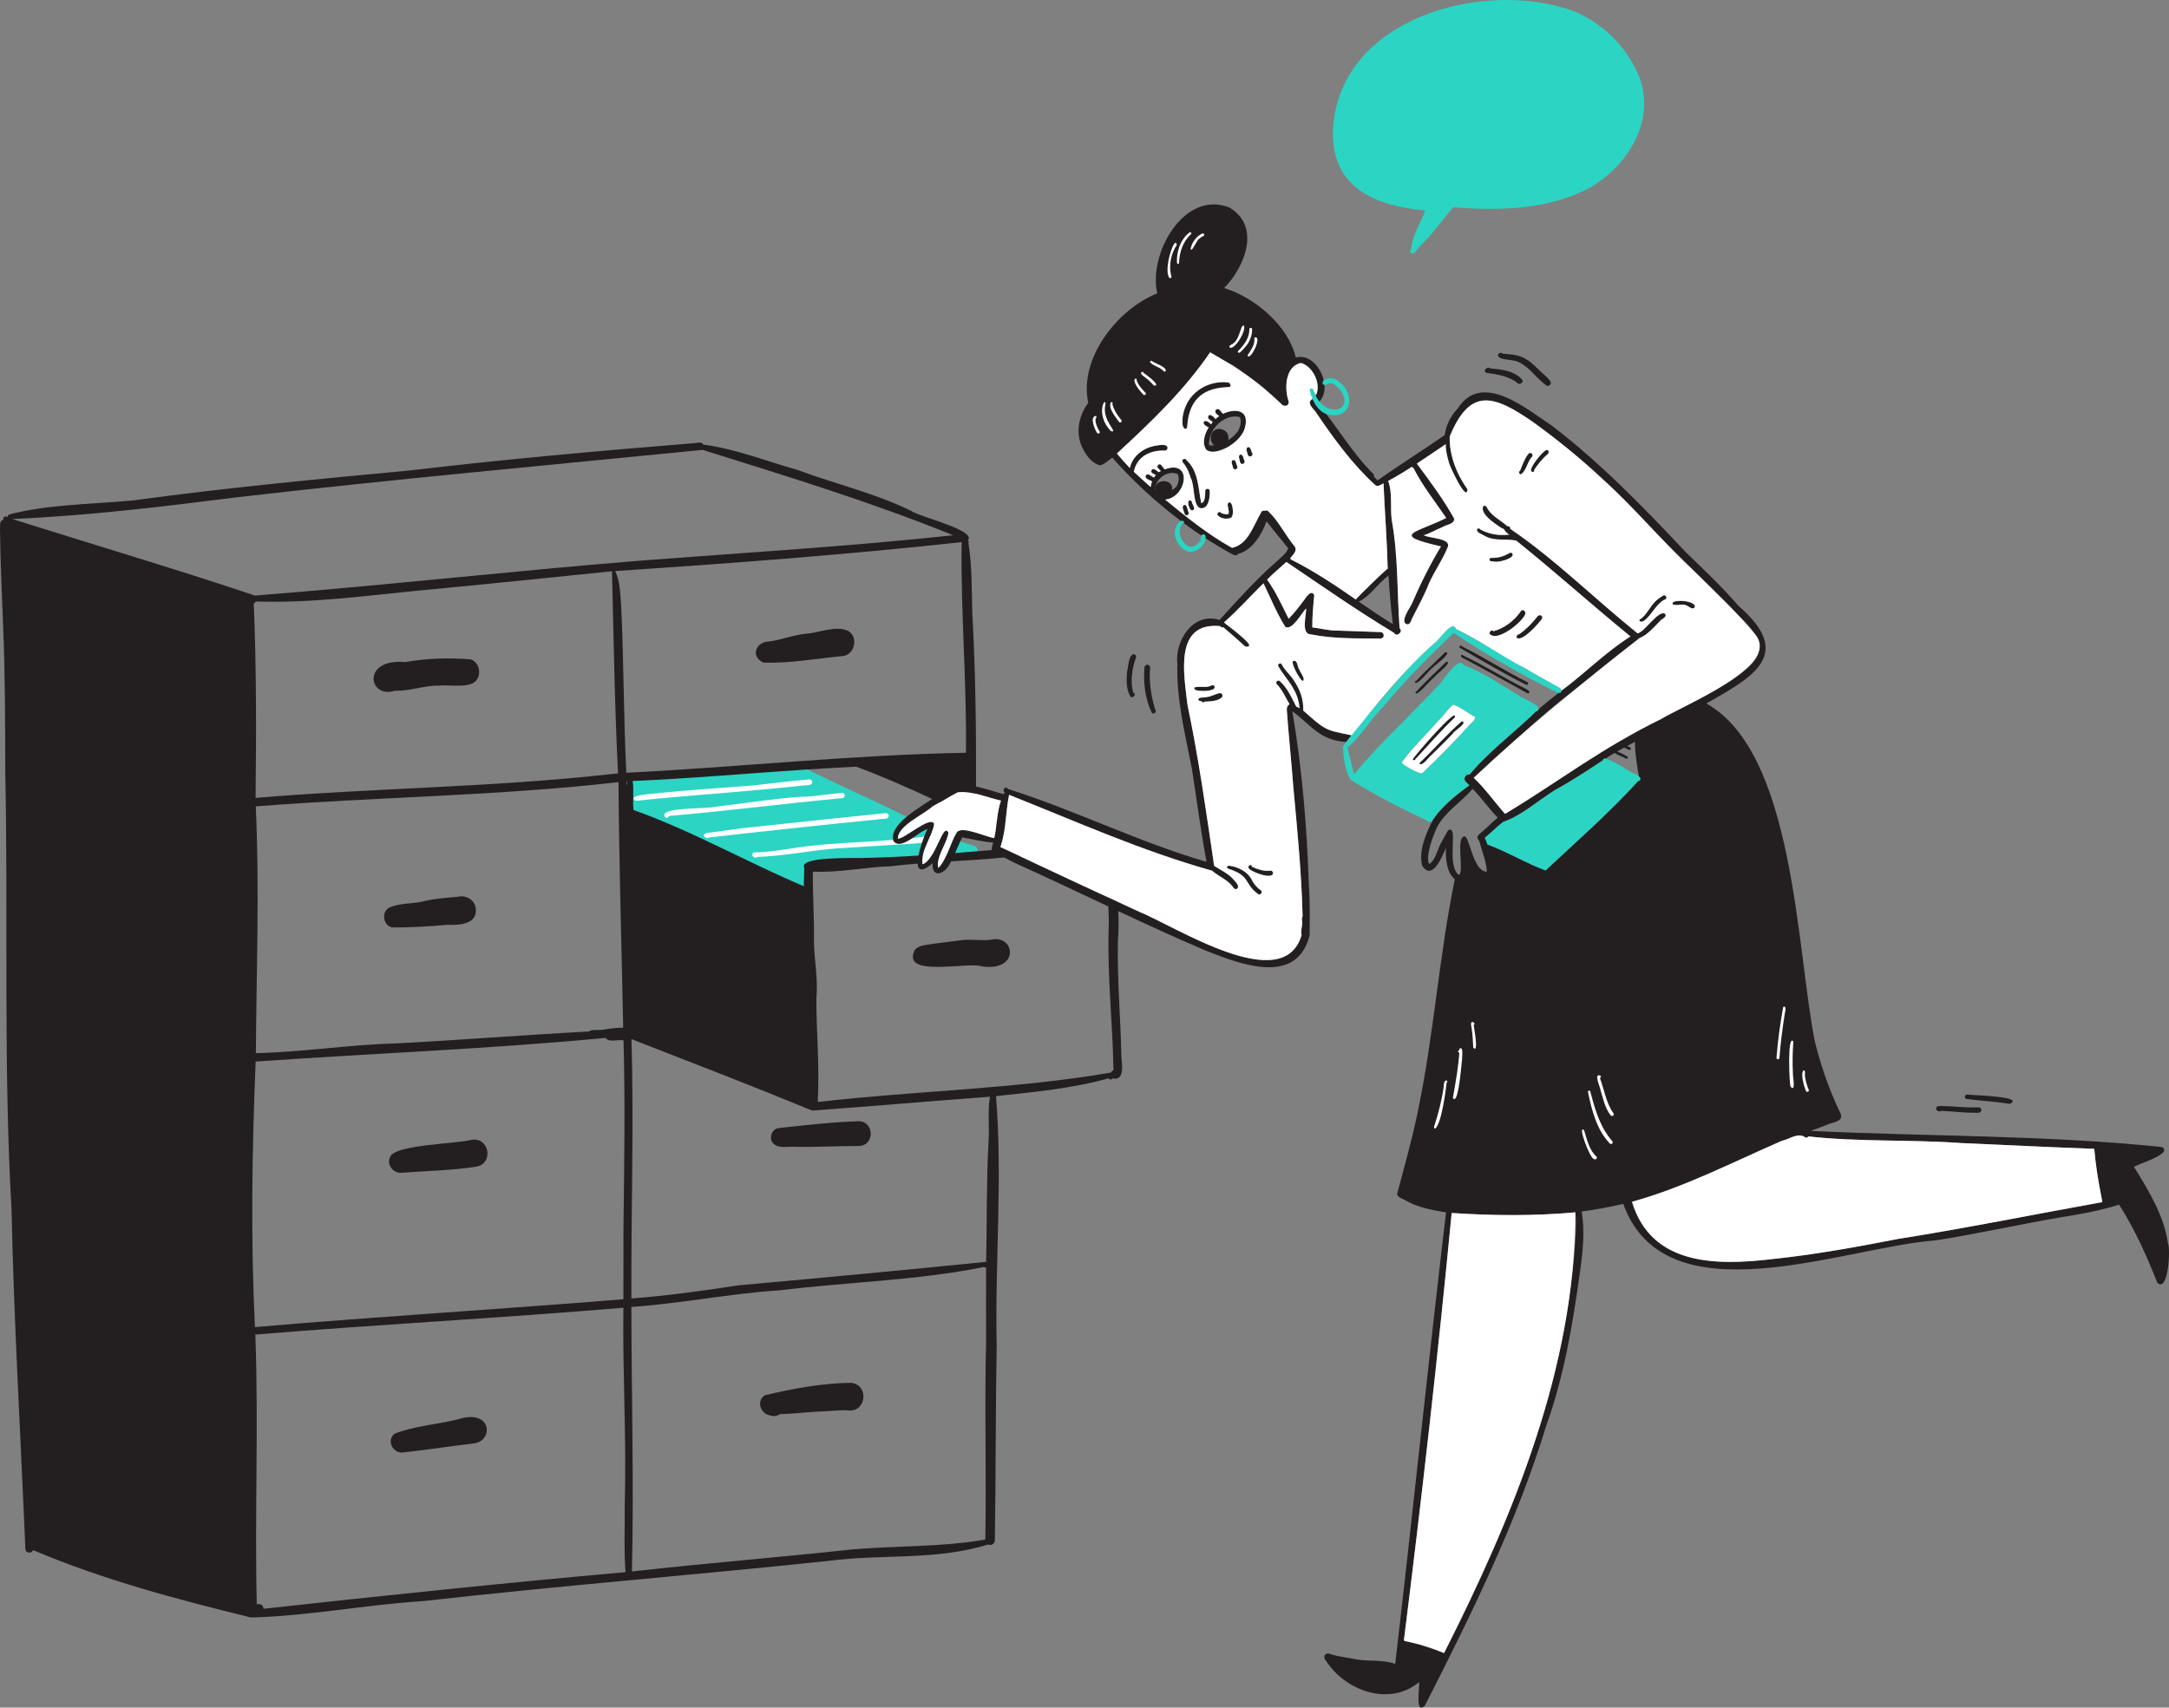
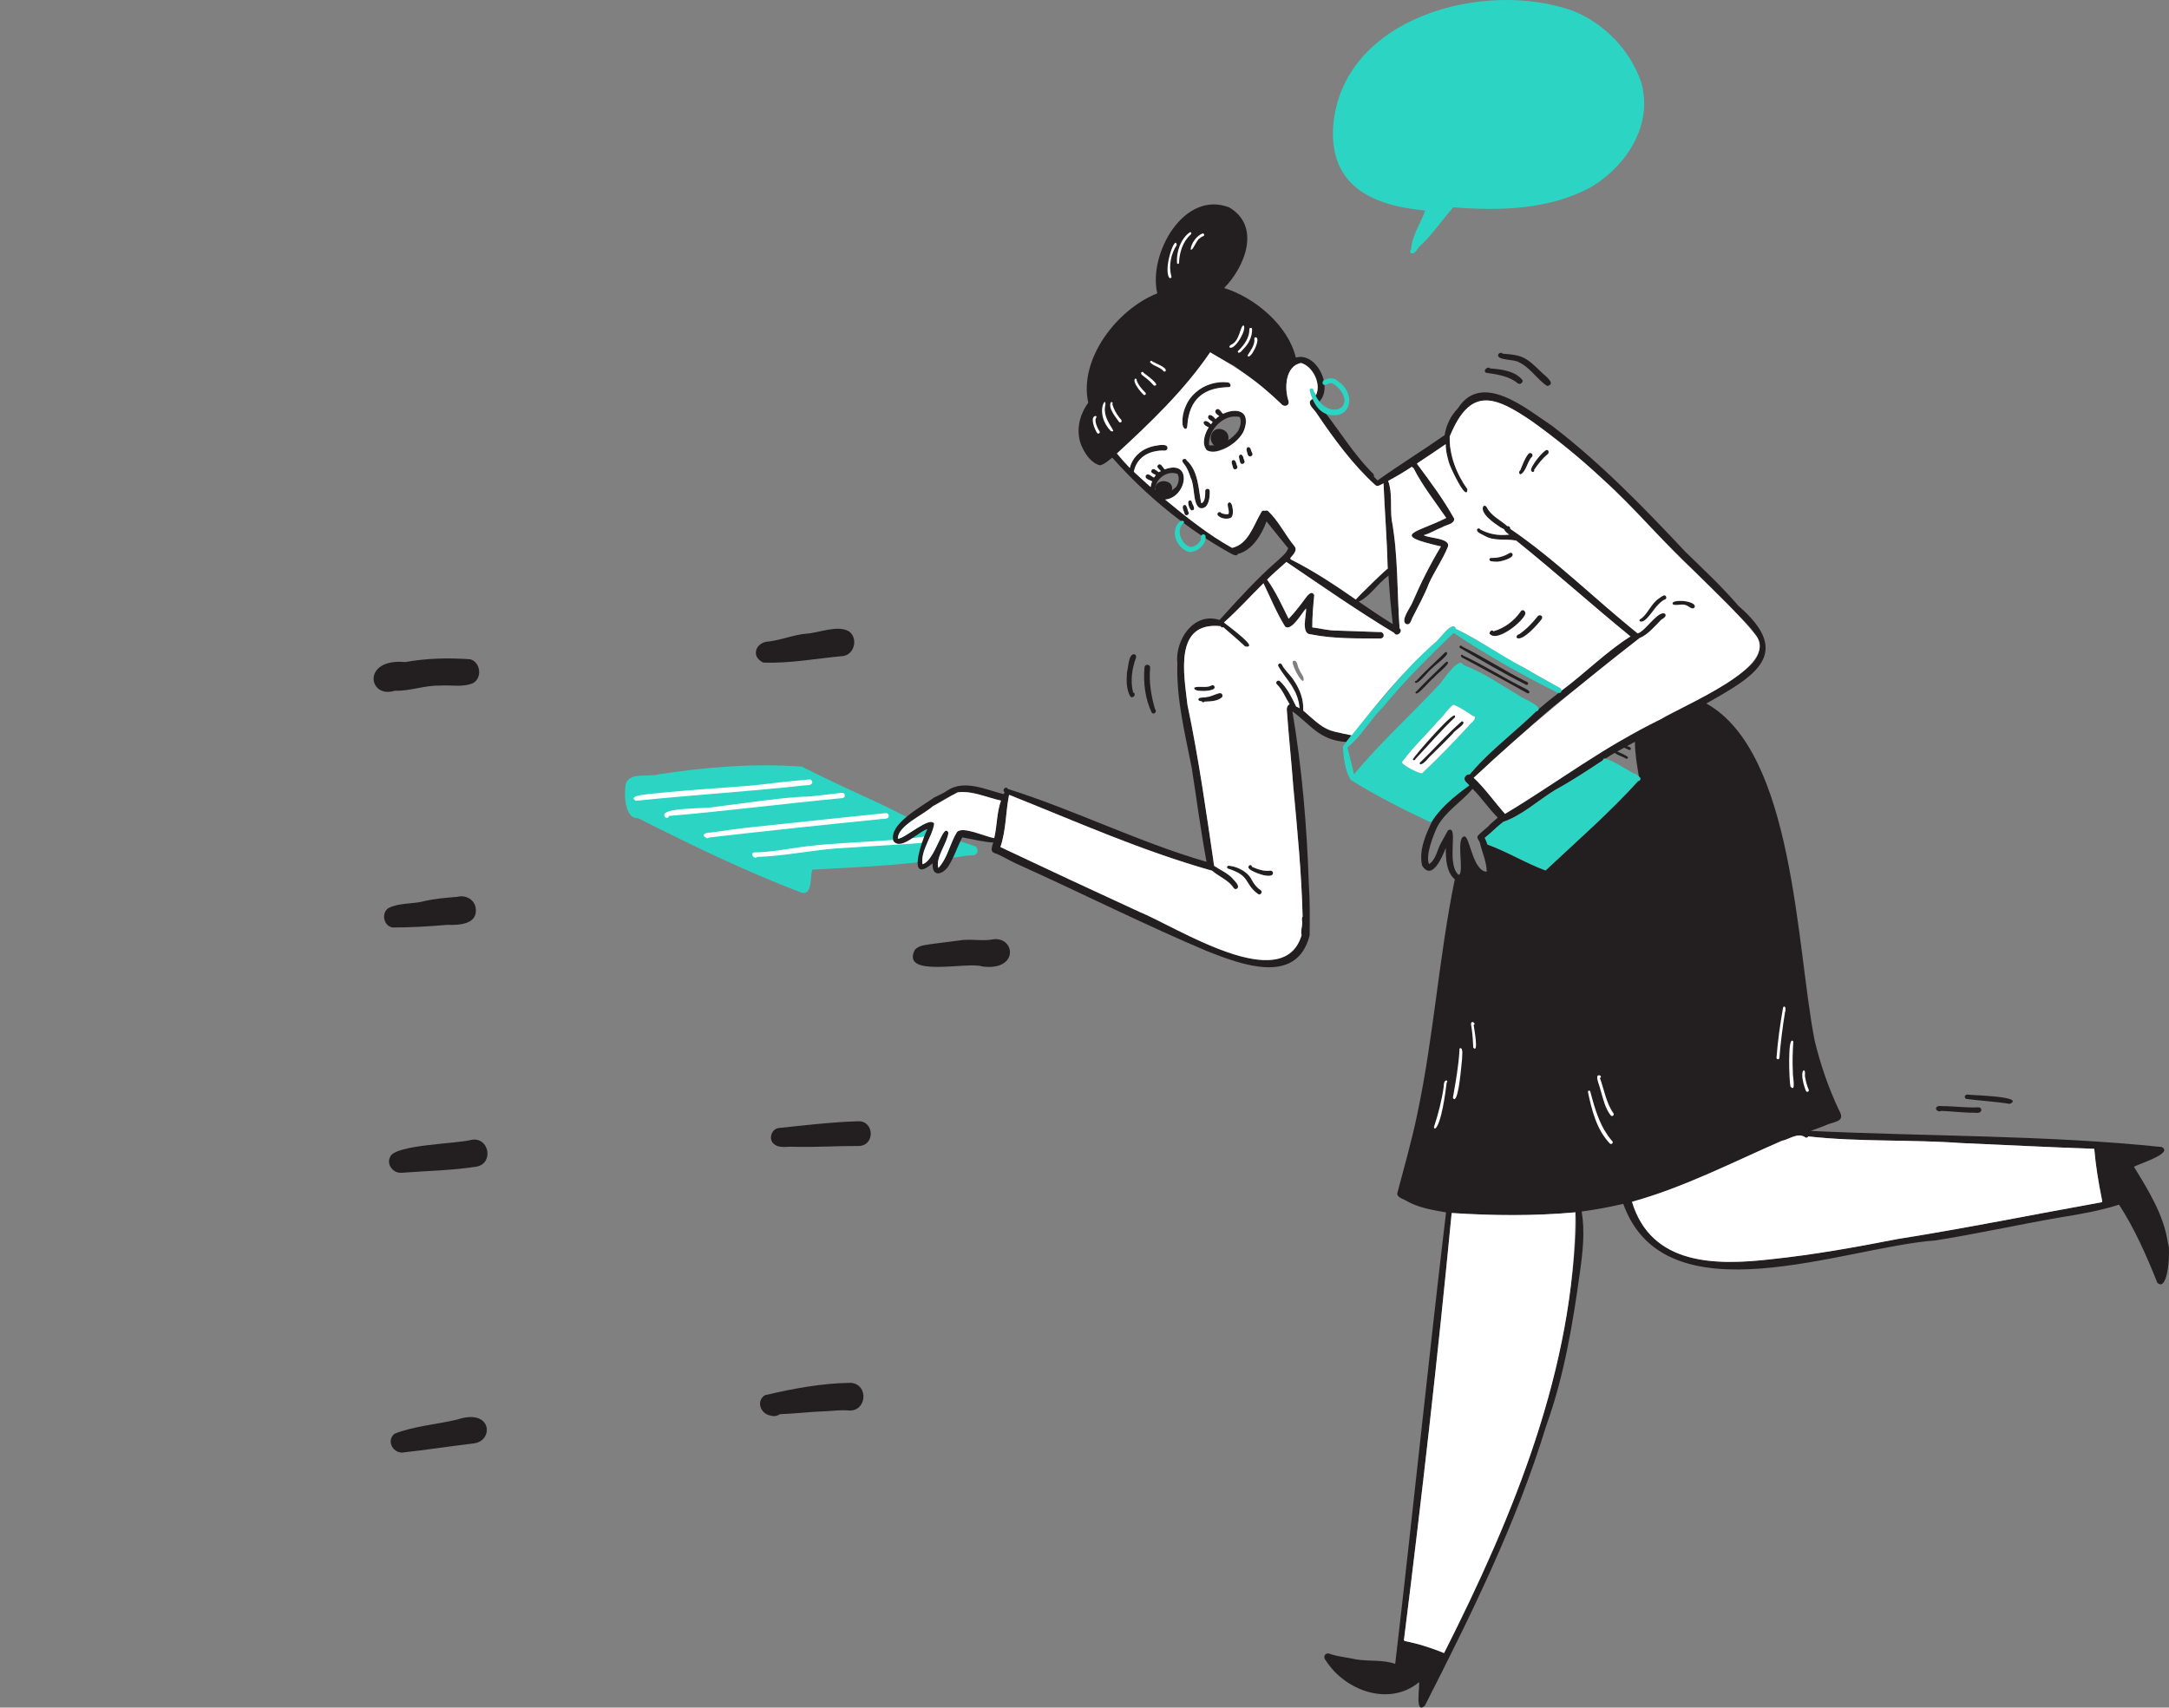
<svg xmlns="http://www.w3.org/2000/svg" id="Capa_2" data-name="Capa 2" viewBox="0 0 1745.98 1374.8">
  <rect x="0" y="0" width="1745.98" height="1374.8" fill="#808080" stroke="none" />
  <defs>
    <style>      .cls-1 {        fill: #fff;      }      .cls-1, .cls-2, .cls-3 {        stroke-width: 0px;      }      .cls-2 {        fill: #2cd4c3;      }      .cls-3 {        fill: #231f20;      }    </style>
  </defs>
  <g id="Layer_1" data-name="Layer 1">
    <g>
      <path class="cls-2" d="M783.86,680.91c4.29.92,3.98,7.52-.59,7.73-2.26-.05-4.51.21-6.75.47-40.65,6.97-81.57,8.96-122.61,11.04-1.99,5.35.28,20.66-8.49,18.66-45.24-17.18-88.73-38.37-131.92-60.14-10.97.74-11.21-20.15-9.77-27.65,3.34-9.45,17.86-5.36,25.72-7.46,38.14-5.96,77.36-9.16,115.89-6.37,19.14,9.64,38.69,18.74,58.25,27.68,26.66,12.16,52.05,27.73,80.26,36.04Z" />
      <path class="cls-1" d="M511.84,644.74c-8.61-5.06,16.72-5.66,19.32-6.38,24.98-2.38,49.99-4.08,75-5.97,15.1-1.76,30.04-3.57,45.16-4.82,1.16-.24,2.32.62,2.53,1.77.24,3.62-4.71,2.62-7.05,3.05-44.91,4.97-90.05,7.68-134.95,12.34Z" />
      <path class="cls-1" d="M535.04,657.25c-4.36-7.64,35.81-5.87,40.99-7.74,22.84-2.65,45.48-6.45,68.42-7.98,11.17-.16,22.39-2.18,33.41-3.22,2.71-.18,2.99,4.12.21,4.25-46.57,4.4-92.97,10.41-139.57,14.38-.22,1.94-3.15,2.07-3.5.1,0,0,.05.21.05.21Z" />
      <path class="cls-1" d="M568.85,674.7c-5.31-2.44-.64-4.65,3.12-4.38,11.29-1.47,22.13-3.31,33.28-4.35,35.97-3.85,71.89-7.65,107.85-11.34,1.21-.12,2.27.95,2.33,2.11-.07,3.52-5.41,2.21-7.71,2.87-45.74,4.58-91.38,9.43-137.02,14.69-.49.46-1.23.65-1.86.4Z" />
      <path class="cls-1" d="M607.06,690.24c-2.39-1.38-1.95-4.45,1.17-4,8.95-.09,17.77-1.5,26.6-2.78,38.7-6.53,78.45-4.6,116.94-11.07,1.88-.23,4.88-.8,5.09,1.86.37,3.41-9.6,2.77-12.34,4.22-23.44,1.82-47.01,2.96-70.5,4.54-21.6,1.65-43.01,6.26-64.57,6.92-.58.68-1.65.84-2.38.31Z" />
      <path class="cls-3" d="M378.67,530.81c8.22,2.43,9.65,14.98,2.14,19.16-8.41,3.68-18.18,1.26-27.13,2.03-12.14-.26-23.66,4.54-35.8,4.1-21.41,6.92-27.03-26.36,8.39-23.06,17.17-3.12,35.07-3.53,52.4-2.23Z" />
      <path class="cls-3" d="M614.32,533.43c-10.49-5.11-5.77-16.84,4.86-16.97,10.11-1.36,19.66-5.33,29.82-6.29,10.41-.63,24.54-7.06,34.04-2.07,7.95,5.16,5.07,18.86-4.45,20.1-21.24,1.91-43.44,6.13-64.27,5.23Z" />
      <path class="cls-3" d="M315.93,746.74c-7.64-1.41-9.23-12.56-2.58-16-.17.09-.33.2-.49.31,8.58-4.39,19.26-3,28.52-5.52,8.79-2.02,17.81-2.75,26.78-3.48,6.39-1.7,13.66,1.96,14.74,8.79,2.06,13.51-13.43,14.1-23.02,13.77-14.62,1.27-29.36,2.15-43.94,2.13Z" />
      <path class="cls-3" d="M323.69,944.21c-7.03.82-13.06-6.63-9.48-13.12,0,0-.02,0-.03-.01,4.96-9.61,52.89-10.09,65.51-13.4,14.09-2.39,17.99,18.94,3.91,21.59-19.83,3.14-39.94,3.33-59.92,4.93Z" />
      <path class="cls-3" d="M639.55,923.29c-5.72-.5-12.83,1.83-17.24-2.91-3.78-4.07-.96-11.49,4.45-12.16,0-.01,0-.02-.01-.03,21.26-2.24,42.52-4.77,63.9-5.46,12.99-.55,14.01,19.17,1.01,19.92-18.1-.1-34.31,1.08-52.12.64Z" />
      <path class="cls-3" d="M323.46,1169.52c-7.78-.32-12.26-9.77-5.98-15.16,15.9-6.32,34.11-7.46,50.84-11.53,27.76-9.14,29.31,16.95,13.4,19.23-19.39,2.36-39.07,5.32-58.26,7.46Z" />
      <path class="cls-3" d="M620.18,1139.65c-7.94-1.21-11.79-11.64-4.46-16.35,22.44-5.29,46.08-9.75,69.27-9.96,14.54,1.26,12.78,23.29-1.75,22.26-5.97-.57-11.96.28-17.92.57-12.53.36-24.99,1.98-37.52,2.42-2.18,1.53-5.07,1.96-7.62,1.07Z" />
      <path class="cls-3" d="M790.94,778.15c-11.57-4.27-65.67,9.47-54.68-13.13,3.31-4.33,9.15-4.04,14.02-5.03,8.4-1.09,16.82-2.14,25.22-3.24,9.32-.59,16.03,1.11,24.66-.59,17.25-1.41,19.79,25.66-9.22,21.99Z" />
-       <path class="cls-3" d="M902.67,850.42c-.63-31.03-3.43-61.89-2.79-92.94.66-7.94.66-15.94.26-23.94-.12-2.5-.27-4.99-.46-7.49-.73-9.58-1.9-19.15-3.05-28.61,1.19-.93.46-2.24.49-3.48-1.33-4.83,3.28-16.01-4.48-16-15.37,1.14-30.54,1.29-45.98,2.48-12.42-5.7-24.97-11.23-37.47-16.86-2.23-1.01-4.46-2.01-6.69-3.03h0c-5.68-2.59-11.34-5.21-16.96-7.89.04-4.49.07-9.01.1-13.55v-.1c0-1.91.02-3.81.03-5.73.19-45.92-.42-93.76-3-139.62-.51-18.76-.13-37.63-3.07-56.23.37-.79.17-1.83-.52-2.38,7.61-8.06-39.33-19.01-45.35-23.61-29.24-14.41-61.35-21.72-91.8-33.1-25.18-7.07-49.79-16.97-75.85-20.41-1.1-2.29-3.93-1.62-6.16-1.22-76.93,6.15-153.71,13.06-230.36,22.09-74.17,6.94-148.34,13.98-222.13,24.07-33.1,3.16-67.47,2.99-99.89,11.26,0,0,0,0,0,.02-.85.26-1.46,1.32-1.25,2.23-1.64-1.52-4.47.02-3.57,2.09-3.4.71-2.45,4.81-2.72,7.57.27,25.68,1.48,51.34,2.47,77,1.65,39.32,1.72,78.71,1.76,118.08,2.49,117.64-1.66,235.37,5.07,352.98,1.89,91.1,7.38,182.07,11.12,273.09.12,3.46,5.27,3.84,6.17.78,56.34,23.96,116.05,39.73,175.42,54.28,45.71-1.05,92.53-10.34,138.74-13.2,108.84-12.31,218.04-20.91,326.94-32.44,42.28-5.53,86.65-.12,127.61-13.11,2.33,1.28,5.55-.61,5.52-3.29.85-52.52.56-105.05,1.48-157.59-1.47-66.68,4.88-133.62-.55-200.11,30.31-3.3,61.21-6.05,90.62-14.35.78,1.38,2.68,1.19,3.39.03,9.9,2.31,7.35-11.86,6.91-17.77ZM801.65,667.27c2.18,1,4.37,2,6.56,2.99,8.73,3.94,17.5,7.78,26.31,11.41-8.6.81-17.22,1.42-25.85,1.89-.39.02-.79.04-1.18.06l-9.18.78c-3.82.32-7.64.64-11.46.95-6,.5-12,.98-17.99,1.44-2.14.17-4.28.33-6.42.49-1.86.14-3.72.27-5.58.41-2.18.15-4.36.3-6.54.45-2.47.17-4.95.34-7.42.49-1.2.08-2.39.15-3.58.22-15.55.96-31.12,1.68-46.75,1.96-5.82.16-50.22-1.33-45.13,8.01-.01,4.9-.46,9.78-.4,14.68-45.99-19.38-89.99-44.63-137.07-61.36-.87-7.7.44-15.82-.68-23.34,46.99-2.02,93.79-6.25,140.69-9.3,13.08-.85,26.16-1.61,39.26-2.2,20.64,7.57,40.91,16.56,61.09,25.93,1.93.9,3.86,1.8,5.79,2.7.11.05.22.11.33.16,15.07,7.05,30.1,14.25,45.2,21.18ZM504.48,629.16c.06,0,.12,0,.17,0,.1-.02.2-.02.29-.03-.25.5-.23,1.16.05,1.64-.16.64-.25,1.25-.35,1.87-.05-1.09-.1-2.17-.15-3.25,0-.07-.01-.15-.01-.22ZM777.57,606.05c-91.33,1.65-182.19,11.55-273.41,16.11-2.23-44.9-1.98-89.87-4.16-134.77-.72-9.04-.81-19.51-4.79-27.64,93.07-6.16,186.13-13.16,278.87-23.26-.8,56.26,4.23,113.27,3.49,169.56ZM475.58,829.62c-.49.13-.84.43-1.06.81-51.97,2.75-103.91,6.97-155.93,9.63-37.71,1.03-74.88,7.01-112.63,7.86.45-66.26,2.98-132.41-.07-198.67,97.27-7.71,194.93-8.35,291.97-19.55.46,65.93,2.49,131.79,3.8,197.71-5.45,0-10.83.67-16.19,1.61-3.32.39-6.66-.03-9.9.59t.01,0ZM204.27,485.74c.78-.15,1.4-.74,1.61-1.49,44.68,1.54,89.45-4.75,133.88-9.04,51.08-4.81,102.11-10.05,153.16-15.3-.08.05-.17.11-.26.17,0,0-.02,0-.03,0,1.4,53.64,2.13,108.58,4.86,162.62-1.62.13-3.24.28-4.86.45-95.25,10.75-191.38,11.23-286.88,19.24.54-52.17.71-104.47-1.48-156.64ZM9.94,417.87c60.62-2.64,120.93-9.91,181.07-17.53,124.3-14.38,249.11-25.63,373.51-38.05.3.04.61,0,.9-.13,67.87,21.23,135.96,42.04,201.84,68.78-82.66,8.89-165.54,13.87-248.41,20.17-104.64,8.37-208.97,20.2-313.63,28.38-64.48-21.66-130.27-41.04-195.28-61.62ZM204.63,1295.43s.07-.03.1-.05c0,.02,0,.04,0,.07-.04,0-.07-.02-.11-.02ZM205.8,854.69c93.9-6.65,188-10.09,281.73-19.08,2.44,3.97,10.1,1.1,14.38,1.96,1.42,50.67.55,101.33-.05,151.99-.08,18.82-.1,37.65-.05,56.48-98.8,8.09-197.84,13.89-296.59,22.44-3.47-71.2-2.37-142.57.58-213.79ZM212.08,1295.24c-.08-3.12-3.12-4.55-5.36-3.4-1.83-72.43,1.57-144.96-1.19-217.37,98.57-8.12,197.68-13.26,296.29-21.6-.75,52.49,2.6,104.89,1.06,157.35.23,18.44-.77,37.31.66,55.55-97.3,8.65-194.35,18.8-291.46,29.47ZM793.8,1079.68c-1.41,53.13.32,106.28-.63,159.41-.22.12-.41.3-.57.53-35.11,6.03-71,4.82-106.46,7.84-59.07,6.4-118.38,11.1-177.44,17.76,1.61-70.92-.36-141.97-.46-212.97,40.2-2.78,79.66-10.86,119.86-13.45,54.53-6.69,109.94-7.83,163.85-18.7.71.41,1.34.47,1.85.3-.09,19.76-.11,39.52,0,59.28ZM795.68,920.14c-1.68,31.9-1.22,63.86-1.86,95.79-66.23,6.71-133.02,12.92-199.5,18.93-28.58,4.41-57.18,8.37-86.06,10.55-.32-69.61,2.06-139.2.08-208.8,48.55,18.91,97.47,37.76,145.44,57.54,47.49-3.44,95.46-7.68,143.09-11.15-2.07,12.24-.15,24.79-1.19,37.14ZM894.2,863.58c-77.72,13.31-156.89,14.56-235.21,23.57-.22-.19-.45-.34-.69-.48,1.48-31.47-1.13-53.61-1.16-82.25,1.5-15.15-1.44-30-1.96-45.16.39-18.96-1.01-37.9-.88-56.85.23-.17.41-.41.54-.66,20.84,1,41.31-3.69,62.16-4.3,7.21-.88,14.44-1.57,21.67-2.15,1.27-.1,2.55-.2,3.82-.3.7-.05,1.41-.1,2.11-.15,3.48-.25,6.96-.48,10.44-.71,1.34-.08,2.68-.16,4.02-.24,2.2-.14,4.39-.27,6.59-.41,14.22-.85,28.46-1.69,42.67-3.17.85-.08,1.69-.17,2.54-.26,3.34-.26,6.71-.49,10.1-.71,14.27-.88,28.92-1.39,43.07-2.32,6.78-.33,13.58-.54,20.38-.66.89,0,1.68-.51,2.14-1.22,1.43-.05,2.86-.16,4.27-.48.28,3.85-1.05,8.26.75,11.81-.76,8.59-.33,17.24.18,25.91.15,2.47.3,4.94.43,7.41.35,6.4.58,12.81.23,19.19-1.05,37.6,3.29,75.1,3.9,112.65-.97.32-1.72,1.05-2.11,1.94ZM800.25,686.68c-1.21-.53-1.77-1.33-1.94-2.28-3.82.32-7.64.64-11.46.95-6,.5-12,.98-17.99,1.44-.56,1.29-1.14,2.57-1.74,3.84-2.26.35-4.52.68-6.77,1-1.66.24-3.32.46-4.98.68.34-1.5.86-3.05,1.49-4.62-2.18.15-4.36.3-6.54.45-1.25,2.07-2.58,3.92-4,5.3-.56.55-1.14,1.02-1.72,1.41,3.48-.25,6.96-.48,10.44-.71,1.34-.08,2.68-.16,4.02-.24,2.2-.14,4.39-.27,6.59-.41,14.22-.85,28.46-1.69,42.67-3.17-2.62-1.38-5.27-2.67-8.07-3.64ZM808.67,683.56c-.39.02-.79.04-1.18.06l-9.18.78c.17.95.73,1.75,1.94,2.28,2.8.97,5.45,2.26,8.07,3.64.85-.08,1.69-.17,2.54-.26,3.34-.26,6.71-.49,10.1-.71-4.1-1.92-8.2-3.85-12.29-5.79ZM756.86,687.69c-.63,1.57-1.15,3.12-1.49,4.62,1.66-.22,3.32-.44,4.98-.68,2.25-.32,4.51-.65,6.77-1,.6-1.27,1.18-2.55,1.74-3.84-2.14.17-4.28.33-6.42.49-1.86.14-3.72.27-5.58.41Z" />
      <path class="cls-3" d="M973.77,394.96c.35,5.02-.72,15.6-7.87,14.08-5.91-2.58-3.97-18.2-7.46-24.36-1.18-3.72-2.57-7.48-4.91-10.64-1.38-1.22-3.16-4.36-.11-4.56-.02,0-.04,0-.06.02.8-.18,1.65.3,1.84,1.12,9.57,8.61,9.36,22.8,11.75,34.49,3.19-.57,3.23-6.77,3.22-9.49-.35-2.31,3.14-2.95,3.6-.65Z" />
      <path class="cls-3" d="M992.35,410.66c2.02,8.56-8.24,8.6-12.31,3.95-.65-1.88,2.19-3.45,3.11-1.47,1.83.61,3.81,1.15,5.73.72.46-2.67-.08-5.02-.67-7.52-.21-.85.42-1.72,1.25-1.88,2.53-.42,2.48,4.49,2.9,6.2Z" />
      <path class="cls-3" d="M996.76,346.79c1.68-3.52,2.85-7.41,1.2-11.07-12.78-2.93-25.52,10.32-24.72,22.76,8.9,1.02,18.4-4.47,23.52-11.69ZM1002.17,335.27c3.61,12.51-8.3,23.4-19.3,26.81-3.38,1.35-8.65,3.31-11.56.28-6.8-10.16,3.87-24.35,13.21-29.22,5.02-2.32,15.62-4.83,17.65,2.13Z" />
      <path class="cls-3" d="M975.68,342.34c1.46,1.19-.21,3.32-1.76,2.32-1.86-1.34-6.21-2.41-4.81-5.08,2.15-2.37,4.7,1.66,6.57,2.76Z" />
      <path class="cls-3" d="M979.31,338.47c.44,3.03-2.79,2.2-4.04.57-1.9-.97-4.63-3.79-1.38-4.95,2.38,0,3.97,2.77,5.42,4.39Z" />
      <path class="cls-3" d="M984.62,333.24c1.59,1.21-.15,3.64-1.82,2.55-2.14-1.25-6.41-3.68-3.68-6.2,2.54-1.4,3.79,2.42,5.49,3.66Z" />
      <path class="cls-3" d="M984.81,346.1c7.87,3.66,3.48,16.97-5.36,13.72-8.86-3.69-4.67-17.97,5.36-13.72Z" />
      <path class="cls-3" d="M988.56,307.86c11.93,10.11-29.55-7.44-32.76,34.28-.08,1.53-.16,3.76-2.34,3.01-4.01-5.96-.26-15.03,2.44-21.08,5.84-12.05,19.91-17.23,32.66-16.21Z" />
      <path class="cls-3" d="M953.64,413.92c-.35-2.2-2.99-5.87-.58-7.32,2.62-.75,2.78,4.35,3.75,5.99.75,1.94-2.31,3.23-3.17,1.33Z" />
      <path class="cls-3" d="M958.97,410.84c-1.51-.69-3.82-7.22-1.51-7.89,1.84-.56,1.94,1.5,2.42,2.7,1.08,1.75,2.71,5.76-.9,5.19Z" />
      <path class="cls-3" d="M995.98,375.53c.75,2.21-2.63,3.39-3.39,1.18-.22-1.81-2.4-5.35-.14-6.3,2.54-.61,2.65,3.52,3.52,5.13Z" />
      <path class="cls-3" d="M1001.81,371.13c.78,2.28-2.72,3.48-3.49,1.21-.25-1.79-2.41-6.2.65-6.39,2.04.55,1.91,3.56,2.84,5.18Z" />
      <path class="cls-3" d="M1004.46,366.21c-.4-1.73-2.24-5.45.19-6.26,2.37-.29,2.2,3.31,3.41,4.75,1.13,2.48-2.61,4.07-3.61,1.51Z" />
      <path class="cls-3" d="M1226.55,491.37c6.91,5.45-19.06,22.8-25.05,20.61-4.2.37-2.36-6.29.73-3.79,8.48-2.26,16.57-8.36,21.57-15.5.41-1.1,1.64-1.72,2.76-1.32Z" />
      <path class="cls-3" d="M1237.95,495.9c12.87-3.92-13.82,22.36-16.81,17.85-1.06-1.22.31-3.11,1.72-3.14,5.85-4.06,10.73-9.12,15.09-14.71Z" />
      <path class="cls-3" d="M1745.11,1000.8c-3.17-22.3-15.69-42.44-27.33-61.39,3.51-2.32,32.25-10.81,22.31-15.95-93.46-9.66-188.45-8.46-282.55-12.95,5.03-1.79,10.03-3.67,14.98-5.68,6.89-2.17,12.66-2.9,7.71-11.2-8.43-17.89-14.85-36.7-19.51-55.92-14.66-74.55-16.25-231.84-87.18-271.33,38.54-21.78,70.86-39.74,25.78-78.67-13.16-15.4-28.13-29.32-42.64-43.47-33.68-35.87-68.03-71.29-107.16-101.29-20.69-13.64-56.65-44.53-76.05-14.08-5.78,5.93-9.28,13.33-10.6,21.48-17.76,12.4-36.33,23.89-54,36.47-.81-1.14-2.25-2.1-2.97-3.16.58-1.96-1.55-3.03-2.62-4.33-13.49-14.03-23.9-30.58-35.68-46.03-2.25-2.96-4.56-5.88-6.95-8.74.51-.4.99-.83,1.42-1.29,3.33-3.47,4.51-8.32,4.1-13.34-.1-1.25-.3-2.5-.6-3.75-2.54-11-12.01-21.35-22.45-18.3-6.2-25.79-32.88-48.28-57.73-56.01,16.69-16.85,29.92-49.68,4.14-64.85-36.61-14.34-65.42,37.64-57.97,69.17-32.03,12.65-63.33,52.54-55.55,88.09-7.38,9.98-10.34,23.37-5.28,34.99,2.9,6.4,7.48,13.39,14.66,15.37,3.78-.82,6.87-3.95,9.95-6.2,16.57,18.68,35.16,35.95,55.27,51.05.72.55,1.44,1.09,2.16,1.62,4.68,3.47,9.44,6.81,14.28,10.03,1.13.75,2.26,1.5,3.4,2.24,6.93,4.5,14,8.74,21.21,12.69,1.5.69,3.85,1.98,4.81-.12,11.62-2.78,19.13-15.57,23.04-26.18,5.68,7.32,11.61,14.36,17.44,21.59-1.38,4.21-5.28,6.8-8.28,9.83-16.99,14.6-31.93,31.41-46.99,47.94-20.97-6.74-36.13,16.42-33.95,35.34-.87,28.55,6.18,56.09,11.6,83.88,3.93,25.21,7.21,50.38,11.88,75.52-54.66-15.85-105.77-41.64-159.93-58.69-1.6-2.95-5.13,1.05-2.52,2.78-.34.45-.65.92-.91,1.41-6.85-1.74-14.54-4.62-22.19-6.09-8-1.53-15.95-1.51-22.82,3-3.27,2.37-7.2,3.99-10.95,5.84-.48.35-1,.73-1.56,1.11-5.2,3.61-13.73,8.66-20.61,14.41-6.9,5.76-12.15,12.21-10.75,18.6.07.32.16.65.26.97,3.53,4.42,9.42,1.4,15.18-2.43,4.5-2.98,8.93-6.45,12.11-7.26-.7,1.38-1.64,3.52-2.62,6.08-.6,1.56-1.22,3.27-1.81,5.05-1.12,3.35-2.14,6.94-2.77,10.2-.38,1.98-.62,3.84-.65,5.45-.01.35-.01.68,0,1,.22,5.33,3.26,7.16,12.09-.25-.84,12.6,9.75,8.67,13.67.58.43-.7.84-1.42,1.22-2.14.52-.94,1-1.9,1.47-2.86.6-1.27,1.18-2.55,1.74-3.84,1.37-3.15,2.66-6.35,4.13-9.46.5-1.06,1.03-2.11,1.59-3.15,8.29,1.44,16.5,3.62,24.93,4.16-.47,1.89-1.54,4.24-1.2,6.06.17.95.73,1.75,1.94,2.28,2.8.97,5.45,2.26,8.07,3.64,3.1,1.62,6.14,3.35,9.32,4.78,24.99,11.26,49.74,23.04,74.54,34.7,2.65,1.25,5.31,2.5,7.96,3.74,23.49,11.01,47.06,21.86,70.97,32.01,27.42,10.8,72.71,28.42,83.07-12.45.17-13.9.32-27.86-.64-41.77-1.55-46.33-5.48-92.93-13.22-138.66,15.32,11.31,21.77,23.25,43.21,24.69.53-.6,1.06-1.2,1.57-1.81,1-1.15,1.97-2.32,2.93-3.5-.07-.03-.13-.05-.2-.08-3.64-1.42-7.67-1.78-11.59-2.45-3.33-.57-6.59-1.37-9.48-3.23-2.2-1.18-4.21-2.65-6.14-4.25-.04-.03-.08-.06-.12-.09-3.86-3.2-7.37-6.9-11.38-9.82h-.02c-.91-.68-1.85-1.3-2.83-1.87-.1-.06-.2-.12-.3-.17-.29-.17-.58-.33-.88-.48-.3-.16-.6-.31-.91-.45-.25-.12-.52-.24-.78-.35-.98-.42-2-.78-3.07-1.06-.7-.99-1.51-1.13-2.24-.79-.01,0-.02.01-.02.01-.32.14-.62.39-.9.69-.01,0-.01.01-.01.01-.49.53-.89,1.25-1.13,1.99-.04.07-.05.14-.06.22-.23.74-.27,1.5-.08,2.1.25,3.45.51,6.89.79,10.34.05.72.11,1.45.17,2.18,1.13,14.11,2.41,28.2,3.72,42.3,0,.06,0,.11.01.16,1.77,19.21,3.57,38.42,5.05,57.65.05.54.09,1.08.13,1.62,1.29,17.21,2.32,34.44,2.81,51.7h0c-1.11,1.54-.22,3.69-.33,5.46-.07,3.04-1.39,6.49-.48,9.48-.27.92-.57,1.81-.9,2.66-.32.84-.66,1.65-1.02,2.43,0,.01-.01.01-.01.01-.74,1.55-1.57,2.97-2.47,4.26h-.01c-2.97,4.19-6.82,7-11.35,8.7-.01.01-.02.01-.03.01-1.04.38-2.11.71-3.21.99-.05.02-.09.03-.13.03-1.09.26-2.21.48-3.36.64-4.76.67-10.01.49-15.58-.35-1.64-.24-3.31-.54-5.01-.9-10.71-2.23-22.34-6.51-33.7-11.45-21.54-9.35-42.15-21.07-53.87-25.8-5.81-2.68-11.62-5.36-17.43-8.05-2.65-1.22-5.29-2.44-7.93-3.66-23.63-10.94-47.23-21.94-70.79-33.04-4.1-1.92-8.2-3.85-12.29-5.79-1.11-.53-2.23-1.05-3.34-1.58,1.3-3.85,2.2-7.76,2.88-11.72.39-2.22.71-4.45.98-6.68.99-7.89,1.54-15.86,3.09-23.66,22.89,9.17,45.6,18.67,68.45,27.78,2.4.97,4.81,1.93,7.22,2.87,22.33,8.8,44.81,17.15,67.76,24.39.54.21,1.08.41,1.62.6,5.3,1.89,10.79,3.01,15.93,5.47.76.34,1.58.28,2.28-.05.03-.01.06-.02.08-.04,1.16-.58,1.98-1.87,1.66-3.22-.03-.23-.06-.46-.09-.69-.93-6.81-1.87-13.62-2.83-20.44-2.85-20.15-5.92-40.34-9.35-60.45-.05-.29-.09-.57-.15-.84-2.73-16.01-5.7-31.98-8.98-47.85-.46-4.05-1.07-8.62-1.61-13.41-.1-.92-.2-1.85-.3-2.79-.15-1.49-.29-3-.41-4.52-.03-.39-.06-.79-.09-1.18-.4-5.55-.52-11.15-.01-16.36.01-.16.03-.33.05-.49.08-.75.17-1.5.28-2.24.02-.16.05-.32.07-.48.31-1.93.71-3.79,1.23-5.56.12-.37.23-.74.36-1.11.22-.66.46-1.31.73-1.95.17-.41.35-.81.53-1.21,0-.01.01-.03.02-.04.2-.41.4-.81.61-1.2.1-.2.21-.39.33-.59.55-.96,1.17-1.87,1.85-2.72,2.74-3.41,6.53-5.89,11.71-7.02.26-.06.52-.11.79-.16.76-.15,1.54-.26,2.34-.34,2.42-.27,5.09-.27,8.05.01.25.02.5.04.75.07,1.72,1.33,3.22-.72,2.64-2.3-.08-.21-.19-.41-.35-.59-.06-.07-.12-.12-.15-.16.71-.63,1.41-1.26,2.11-1.89,1.4-1.26,2.77-2.54,4.12-3.83,1.35-1.29,2.69-2.58,4.01-3.89,4.63-4.57,9.1-9.24,13.65-13.91,2.6-2.67,5.21-5.33,7.9-7.98,5.63,11.74,10.64,24.03,17.53,35.07,2.36,1.53,5.22-.47,7.98-3.49.35-.39.7-.79,1.05-1.2.34-.41.69-.83,1.03-1.26.68-.86,1.34-1.75,1.97-2.61.32-.43.63-.86.94-1.28.3-.42.6-.83.88-1.23.43-.59.84-1.15,1.22-1.66.26-.34.5-.66.73-.95.35-.44.67-.81.96-1.11.05,1-.06,2.34-.24,3.86-.04.41-.09.84-.15,1.28-.04.36-.08.74-.13,1.12-.03.29-.07.59-.1.89-.04.26-.07.53-.09.8-.04.28-.07.57-.09.85-.01.02-.01.04-.01.05-.24,2.39-.37,4.81-.08,6.85.12.95.34,1.81.69,2.55.21.46.47.88.78,1.23.24.28.53.53.85.73.16.1.33.19.51.27.18.08.37.15.57.2.4.11.84.18,1.33.19,18.52,3.71,37.33,3.21,56.19,3.34,3.96-.55,2.82-5.84-1.04-5.2-11.56-.42-23.13-.86-34.7-1.22-6.26.09-13.01-1.81-19.3-2.53-.05-8.72.73-17.42,1.58-26.02-1.37-2.67-3.19-1.85-4.84-.2-.14.13-.27.28-.41.42-.13.15-.26.3-.39.45-.19.22-.38.46-.57.69-.12.16-.24.31-.36.47-.18.23-.35.46-.51.69-.05.07-.11.14-.16.21-.1.15-.21.29-.3.42-.2.27-.38.52-.54.73-3.94,5.27-7.9,10.43-12.54,15.2-5.35-10.73-10.29-21.75-17.31-31.54.34-.35.68-.69,1.01-1.01,4.91-4.89,8.4-7.6,14.51-13.2,28.62,19.41,57.06,39.21,86.69,57.09,2,3.89,7.73-1.06,4.41-3.71-2.06-29.18-1.05-58.48-6.34-87.41-1.24-10.18.75-21.71-2.85-31.21,6.6-3.5,13-7.37,19.25-11.46.15.57.6.99,1.15,1.14,7.28,14.37,17.3,26.87,26.34,40.14-.66.34-1.32.66-1.98.98-.43.22-.87.43-1.3.63-.67.31-1.33.62-1.99.92-.41.2-.83.38-1.23.56-.01,0-.02,0-.03,0-.42.19-.83.37-1.24.55-.01,0-.02,0-.03,0-.6.27-1.18.52-1.77.77-.24.1-.48.2-.72.3-.8.34-1.6.67-2.37.99-1.79.74-3.49,1.43-5.06,2.07-.32.14-.63.27-.94.39-2.99,1.25-5.43,2.35-7.04,3.39-.17.11-.34.22-.49.33t-.01,0c-.23.17-.44.33-.62.5-2.07,1.87-.99,3.62,5.12,5.82.5.18,1.04.37,1.61.55,3.71,1.22,8.9,2.58,15.85,4.16-8.9,14.75-16.49,29.97-23.3,45.83-.04.09-.08.18-.12.27-.08.15-.16.33-.25.51-.08.14-.16.29-.24.44-.13.22-.26.46-.4.7-.21.38-.45.79-.7,1.22-.25.42-.51.87-.78,1.33-.56.97-1.15,2.01-1.69,3.06-.14.28-.27.55-.41.82-.08.17-.16.34-.23.5-.15.33-.29.65-.43.97,0,0,0,0,0,0-.2.49-.38.97-.53,1.44-.06.15-.1.3-.14.46-.09.31-.16.61-.21.9-.03.15-.05.29-.07.43-.06.44-.07.85-.04,1.24.02.15.04.3.07.44.11.57.36,1.06.79,1.45.2.2.45.38.74.52,3.08,1.04,3.86-2.65,4.78-4.75,4.67-9.3,9.78-18.32,13.55-28.1,4.59-10.05,11.11-19.19,15.23-29.48.47-1.44.1-2.56-.83-3.47-1.25-1.22-3.49-2.05-6.04-2.71-.4-.1-.81-.2-1.22-.29-.28-.06-.55-.13-.83-.19-1.26-.27-2.53-.51-3.76-.75-.55-.1-1.08-.21-1.6-.31-.39-.08-.77-.16-1.14-.24-.36-.09-.72-.17-1.06-.25-.22-.06-.45-.12-.66-.17-.21-.06-.42-.12-.61-.18-.2-.06-.39-.13-.57-.19-.45-.16-.84-.33-1.16-.52,5.26-1.41,9.84-4.5,14.91-6.42.19-.13.39-.25.6-.36.21-.11.44-.22.68-.33.35-.16.72-.31,1.11-.45.26-.1.52-.19.78-.29.26-.09.54-.18.81-.28.27-.1.53-.19.8-.29.53-.2,1.06-.41,1.55-.64.25-.11.49-.24.72-.36.23-.13.46-.27.67-.41.31-.21.6-.44.85-.7.68-.7,1.1-1.57,1.08-2.72-8.47-15.36-19.28-29.86-29.77-43.95,0-.22-.04-.42-.13-.59,7.7-5.05,15.32-10.25,22.94-15.41.05-.04.1-.07.15-.1h0c.76-.52,1.51-1.03,2.27-1.54.41-.26.72-.59.93-.97.1-.15.18-.31.23-.47.38-.97.24-2.11-.28-3.01,0-.01,0-.03-.02-.04.01-.02.01-.03.02-.05.02-.05.04-.09.06-.14,4.25-10.43,8.72-17.66,13.53-22.28.59-.58,1.19-1.12,1.8-1.61.67-.55,1.35-1.05,2.03-1.5,6.32-4.19,13.26-4.47,21.11-2.01.02,0,.04,0,.06.02,1.06.34,2.14.72,3.24,1.15.4.16.8.32,1.21.49.66.29,1.34.58,2.02.9.08.04.17.08.26.12.75.35,1.51.72,2.27,1.11,1.23.62,2.47,1.28,3.74,1.99,1.19.66,2.39,1.37,3.62,2.11.86.52,1.74,1.06,2.62,1.61.84.53,1.7,1.08,2.57,1.65.45.29.91.59,1.37.89.89.58,1.78,1.18,2.69,1.79.91.62,1.84,1.25,2.78,1.9,1.6,1.16,3.19,2.32,4.78,3.49.84.62,1.68,1.24,2.51,1.87,1.37,1.02,2.74,2.04,4.1,3.07,1.88,1.43,3.75,2.87,5.62,4.32,5.59,4.35,11.11,8.79,16.56,13.33,3.36,2.81,6.69,5.66,9.99,8.55.81.69,1.62,1.4,2.42,2.13,6.55,5.75,12.97,11.67,19.25,17.73.16.15.31.3.47.45,6.64,6.42,13.13,12.99,19.46,19.72,6.44,7.04,13.05,13.89,19.76,20.66.08.08.16.16.23.24,12.56,12.67,25.43,25.03,38.02,37.66,0,0,0,0,.02.02,5.9,5.91,11.73,11.89,17.44,17.98,2.15,2.08,4.3,4.11,6.36,6.11,4.79,4.67,9.1,9.16,11.92,13.7,2.59,4.16,3.93,8.36,3.24,12.75,0,.01,0,.02-.01.03-.85,5.4-4.79,11.08-13.25,17.35-.02.01-.04.03-.06.05-12.21,8.97-25.26,16.61-38.6,23.78-.12.07-.24.13-.36.19-8.61,4.63-17.34,9.07-26.04,13.56-.02.02-.04.03-.06.04-1.24.63-2.49,1.28-3.73,1.92-8.6,4.47-17.14,9.02-25.49,13.88-2.49,1.32-4.96,2.67-7.41,4.05-17.23,9.69-33.63,20.79-50.09,31.79-.07.05-.14.09-.21.14-12.91,8.62-25.87,17.18-39.3,24.96-8.54-9.59-15.86-20.21-25.24-29.04,12.17-10.67,24.03-21.73,36.01-32.63.01-.03.02-.04.03-.03,14.53-13.2,29.25-26.17,44.98-37.96.04-.04.09-.08.13-.1.92-.69,1.86-1.38,2.79-2.07,9.03-7.24,17.91-14.66,26.94-21.87,1-.81,2.01-1.61,3.02-2.4,6.05-4.77,12.19-9.43,18.51-13.86.49-.41.81-.86.98-1.33.04-.08.07-.17.09-.25.34-1.23-.24-2.51-1.22-3.23-.17-.14-.34-.28-.51-.42-5.21-4.33-10.4-8.74-15.58-13.21-.18-.15-.36-.3-.53-.45-15.78-13.61-31.51-27.67-47.7-41.12-12.48-10.37-25.25-20.38-38.52-29.53.25-1.14-.74-2.17-1.81-2.17-.11,0-.22.01-.33.04-.02,0-.03,0-.04.01-.04,0-.07,0-.11.03-.07.01-.15.04-.22.07-1.9.68-2.49,1.52-2.35,2.42,0,0,0,.02.01.03.01.11.04.22.09.34.03.1.08.2.13.3.3.62.89,1.26,1.59,1.9.13.11.26.23.4.34.22.2.45.39.69.58.13.1.26.21.39.31.21.17.43.34.64.51.65.53,1.25,1.01,1.66,1.44,1.35,1.09,2.7,2.18,4.05,3.28,3.88,3.14,7.75,6.31,11.6,9.51,1.24,1.02,2.47,2.04,3.71,3.07,13.67,11.38,27.17,22.96,40.71,34.48,2.4,2.04,4.79,4.09,7.2,6.13,9.54,8.09,19.11,16.13,28.79,24.05-14.93,9.42-28.09,21.41-41.71,32.73-2.28,1.89-4.56,3.76-6.86,5.59-2.31,1.83-4.64,3.63-7,5.38-.01.11-.04.22-.07.33,0,0,0,.02-.01.03-.18.54-.6,1-1.12,1.25-.35.18-.74.25-1.14.19-5.43,4.22-10.82,8.49-16.02,12.99-.15,1.03-1.16,1.91-2.18,1.9-13.75,13.41-28.94,25.29-42.48,38.84-1.08,1.09-2.15,2.18-3.21,3.29-1.06,1.11-2.11,2.23-3.15,3.37-1.55,1.7-3.07,3.43-4.55,5.2-2.82-.56-5.66,3-3.22,5.76.99,1.02,1.97,2.02,2.95,3.04-6.08,4.37-12.18,9.07-17.71,14.31-.62.58-1.23,1.17-1.82,1.77-3.6,3.57-6.91,7.4-9.76,11.54h0c-.17.37-.35.73-.52,1.09-5.29,10.9-10.93,23.57-8.18,35.83,8.05,12.96,16.43-7.35,19.1-14.24-.18,8.03.41,19.88,7.24,25.3-12.88,62.75-16.96,127.06-30.35,189.73-4.46,21.4-10.52,42.46-16.08,63.55.52,3.21,4.76,3.93,7.15,5.48,10.01,5.76,20.95,7.48,32.22,9.46-14.4,121.01-26.73,242.45-40.92,363.48-10.02-3.52-20.6-1.87-31.19-3.55-6.7-1.54-12.92-1.99-19.76-3.93-1.55-.53-3.11-1.45-4.7-.48-2.04,1.15-1.66,3.85-.17,5.29,15.47,24.31,51.05,37.32,74.99,17.4.8,3.7-3.6,26.32,4.65,19.01,37.05-72.75,73.65-146.67,97.67-225.21,14.45-40.06,21.46-82.13,27.24-124.17,2.26-15.95,4.11-32.57,1.37-48.55,11.24-1.5,22.42-3.59,33.47-6.15,33.96,94.28,177.95,34.65,251.36,29.42,33.55-5.31,66.72-12.72,100.17-18.51,16.03-2.53,32.06-5.35,47.57-10.28,12.67,19.55,22.14,41.11,30.8,62.82,8.85,8.56,10.82-27.31,8.55-31.92ZM801.51,668.3c-.05.37-.11.74-.17,1.11-.28,1.79-.61,3.58-1.03,5.36-6.66-.95-25.25-9.84-29.88-4.97-.55.86-1.06,1.74-1.55,2.64-.32.6-.63,1.21-.93,1.82-.16.33-.31.65-.46.98-.14.29-.28.59-.41.88-.14.32-.28.63-.42.94-.41.95-.81,1.9-1.2,2.86-.13.32-.26.64-.39.96-.26.64-.51,1.28-.77,1.92-.61,1.51-1.22,3.01-1.86,4.48-.65,1.48-1.33,2.94-2.09,4.35-.4.77-.83,1.53-1.29,2.27-1.07,1.74-2.28,3.39-3.7,4.91-.08-.23-.14-.47-.2-.71-.11-.49-.18-.98-.21-1.49-.06-.8-.02-1.62.09-2.47.07-.6.18-1.21.33-1.83.34-1.5.86-3.05,1.49-4.62.07-.19.14-.37.22-.56.23-.56.46-1.11.7-1.67.16-.36.32-.73.49-1.09.29-.66.59-1.33.9-1.99,1.43-3.12,2.87-6.21,3.67-9.04.02-.09.05-.18.07-.27.12-.44.22-.87.31-1.29.09-.49.16-.96.21-1.43-1.35-2.76-2.87-1.67-4.64,1.26-.12.19-.23.39-.35.6-.64,1.11-1.31,2.44-2.01,3.9-.18.36-.35.73-.53,1.11-.72,1.51-1.48,3.12-2.27,4.74-.2.4-.39.8-.59,1.2-.01,0-.01.01-.01.01-.17.33-.34.67-.51,1-.07.13-.14.27-.21.41-.13.26-.27.52-.41.78-.51.95-1.04,1.88-1.58,2.78-1.25,2.07-2.58,3.92-4,5.3-.56.55-1.14,1.02-1.72,1.41-.26.17-.52.32-.78.45-.27.14-.55.26-.83.36-.14.05-.28.09-.42.13-.03-.27-.06-.53-.08-.79-.04-.37-.06-.74-.07-1.11-.06-1.79.12-3.54.48-5.26.75-3.69,2.26-7.25,3.86-10.81.36-.8.72-1.59,1.08-2.39.28-.61.55-1.22.82-1.84.11-.25.21-.5.32-.75h.01c.15-.36.3-.72.45-1.09.12-.31.25-.61.37-.92.25-.62.48-1.24.69-1.86.12-.32.22-.64.33-.96.3-.93.56-1.86.77-2.79.07-.32.13-.64.2-.95.07-.32.12-.64.17-.96-.12-.28-.26-.51-.43-.7-.09-.1-.18-.19-.27-.27-.19-.16-.4-.29-.63-.38-1.32-.52-3.33-.02-5.69,1.05-.58.26-1.17.55-1.77.86-.16.08-.31.16-.47.25-2.32,1.23-4.84,2.81-7.31,4.39-1.64,1.05-3.26,2.1-4.79,3.06-.31.19-.62.39-.92.57-.51.31-1.01.61-1.49.89-.36.2-.7.4-1.04.58-.52.29-1.02.55-1.49.77-1.19.56-2.18.89-2.91.9v-.21c0-.32.02-.64.06-.96.31-2.56,1.85-5.02,4.09-7.37.42-.44.85-.87,1.31-1.3.47-.44.95-.87,1.46-1.3.33-.28.67-.56,1.02-.84.17-.15.35-.29.54-.43.35-.28.71-.55,1.07-.82h0c.73-.56,1.48-1.11,2.24-1.64.09-.07.19-.13.28-.2.49-.34.98-.68,1.47-1.01.39-.26.77-.52,1.16-.77.39-.27.79-.53,1.19-.79.58-.38,1.16-.76,1.74-1.13,3.49-2.27,6.81-4.38,9.2-6.32.26-.22.52-.43.76-.64.12-.11.24-.22.35-.32,1.95-1.21,3.74-2.31,5.41-3.3,3.8-2.27,6.93-4.01,9.66-5.29.02,0,.04-.02.06-.03,3.91-1.82,6.99-2.71,10.04-2.89h.02c3.02-.19,6.01.32,9.73,1.29,1.08.27,2.22.59,3.44.94.29.08.59.16.88.25,2.52.74,5.37,1.59,8.72,2.52.1.03.2.06.29.09,2.07.57,4.32,1.18,6.79,1.8-.16.5-.32,1-.49,1.49-.19.58-.36,1.17-.52,1.75-.3,1.07-.56,2.15-.78,3.24-.07.31-.13.62-.19.94-.13.62-.24,1.25-.35,1.88-.1.63-.2,1.26-.3,1.89-.09.63-.18,1.26-.27,1.9-.09.63-.17,1.27-.24,1.9-.05.32-.08.63-.12.94-.19,1.59-.38,3.19-.58,4.78-.08.65-.16,1.3-.26,1.95-.04.34-.09.68-.14,1.03ZM930.35,394.68c-.1-.23-.26-.47-.47-.63.13-8.64,9.91-15.73,18.02-12.44,1.64,3.31.95,7.3-1.06,10.32-1.06,1.01-2.26,2-3.55,2.84,2.46-9.68-15.33-9.99-12.94-.09ZM1119.16,501.26c-8.61-5.38-17.01-11.11-25.39-16.87-.77-.53-1.54-1.06-2.31-1.59-8-5.5-16-11.01-24.16-16.25-.52-.34-1.05-.67-1.58-1-8.66-5.51-17.52-10.69-26.78-15.22-.01-.42-.11-.76-.27-1.01,3.38-3.91,5.83-6.7,3.16-9.81h.01c-.92-1.11-1.81-2.27-2.67-3.45-.87-1.18-1.72-2.38-2.55-3.6-.42-.62-.83-1.23-1.25-1.85-.83-1.23-1.65-2.48-2.47-3.72-1.03-1.54-2.06-3.09-3.12-4.6-.42-.61-.85-1.21-1.28-1.81-.21-.29-.43-.59-.65-.88-.44-.59-.88-1.18-1.32-1.75-.45-.57-.9-1.14-1.36-1.69-1.38-1.67-2.84-3.25-4.39-4.69-.67-.58-1.73-.69-2.52-.19-.94-.48-1.99-.17-2.66.55-.09.09-.17.19-.25.3-.07.11-.14.23-.19.35-.05.12-.1.25-.13.38-1.14,1.91-2.21,4-3.29,6.15-.53,1.07-1.07,2.16-1.62,3.25-4.19,8.36-8.96,16.77-18.36,18.83-19.4-10.79-36.75-24.78-53.83-38.87,17.64-1.81,22.38-32.87-.44-24.31-.77-1.16-1.81-2.26-2.59-3.36-1.46-1.99-4.37.25-2.81,2.17.73.9,1.58,1.68,2.38,2.52-.58.28-1.17.54-1.69.92-1.04-.95-2.25-1.66-3.46-2.36-2.08-1.06-3.69,2.14-1.61,3.2.9.47,1.81.91,2.67,1.44-.48.6-.92,1.24-1.32,1.89-.19-.06-.41-.09-.64-.06-1.73-.95-4.53-3.92-6.12-1.39-1.04,2.86,3.36,3.49,5.11,4.68-.52,1.39-1,2.97-1.16,4.54-4.56-4.04-9.07-8.13-13.54-12.29,2.24-11.17,11.35-16.77,22.91-17.1,1.81.15,3.9.42,4.21-1.95.18-4.06-7.96-2.18-10.55-1.75-9.4,1.88-17.47,8.16-19.8,17.76-3.62-3.79-7.09-7.63-10.37-11.67,27.24-25.13,54.04-50.67,75.03-81.46,3.15,2.58,8.84,5.53,13.4,7.86,3.34,1.69,6.08,3.06,6.79,3.7,7.19,5.3,14.59,10.33,21.48,16,.23.22.45.43.68.64,4.57,4.33,9.72,8.44,14.32,12.8.15.13.3.27.44.41h0c.11.15.22.28.34.41.12.13.24.24.37.35,2.26,1.9,5.68.81,5.4-2.23-.02-.23-.06-.48-.13-.73-.04-.13-.07-.27-.12-.4-.13-.39-.25-.8-.37-1.21-.23-.83-.44-1.7-.61-2.59-.27-1.37-.46-2.82-.57-4.29-.3-3.85-.02-7.91,1.08-11.52.17-.56.37-1.12.58-1.66.44-1.12.97-2.17,1.6-3.14.67-1.03,1.44-1.97,2.34-2.78,1.61-1.46,3.61-2.53,6.05-3.04,3.47.94,6.63,3.44,9.01,6.66.35.47.69.96,1,1.47,1.91,3.03,3.15,6.54,3.41,9.95.04.45.07.9.06,1.35,0,2.27-.46,4.46-1.49,6.4-.06.14-.14.27-.22.4-.61,1.06-1.39,2.04-2.37,2.9-.57.51-1.2.97-1.9,1.39h0s-.06.04-.09.06c-.06.17-.12.34-.16.51v.02c-.1.46-.12.91-.07,1.35,0,.09.03.18.05.28.29,1.5,1.39,2.87,2.58,4.19.03.04.07.08.1.12.12.14.24.28.37.42t0,0c.86.95,1.7,1.88,2.25,2.83.02.03.03.06.05.09.03.05.06.09.08.14,4.32,6.39,8.77,12.82,13.42,19.14.93,1.27,1.87,2.54,2.81,3.79,1.88,2.51,3.8,4.99,5.76,7.45,7.8,9.83,16.16,19.16,25.22,27.41,1.95,1.71,4.67-.53,6.63-1.42.55,9.21,1,18.43,1.45,27.65.51,10.64,1,21.28,1.6,31.91.17,3.05.35,6.1.54,9.14.11,1.87.23,3.73.36,5.6.87,13.04,1.97,26.08,3.52,39.08-.67-.42-1.35-.83-2.02-1.25ZM1165.58,668.53c-1.87,3.16-3.51,6.6-5.41,9.83-3.21,5.33-4.19,13.81-9.81,17.34-3.13-6.76,3.45-23.33,6.59-30.05,6.66-12.4,19.42-19.92,28.46-30.55,7.3,7.26,12.86,15.85,20.23,23.13-1.85,1.9-4.03,3.43-5.95,5.28-3.02,3.56-7.23,6.06-10.2,9.56-.91,2.14,1.44,3.71,1.85,5.72,1.76,7.59,5.39,15.24,5.43,23.04-11.53-.32-13.73-30.12-18.35-28.36-6.56,1.77.32,27.89-3.93,30.95-.25-.28-.54-.44-.84-.5-9.64-9.64,1.04-40.46-8.07-35.39ZM1268.42,992.92c-.83,15.55-2.34,30.99-4.45,46.33-7.95,58.06-24.5,114.63-45.88,169.42-.06.14-.12.28-.17.43-16.26,41.65-35.3,82.29-55.48,121.79-10.13-4.12-20.64-7.5-31.47-9.63-.24-.33-.54-.47-.88-.52,14.34-114.52,27.47-229.34,38.46-344.13,33.13,2.16,66.5,2.48,99.59-.55.73,5.58.36,11.25.28,16.86ZM1244.12,700.8c-15.92-5.84-30.82-15.14-46.76-20.88-.56-1.85-1.23-3.65-2.13-5.38,5.18-4.1,9.56-8.8,14.85-12.82,14.96-5.08,28.21-17.42,41.99-25.82,13.19-7.19,25.7-15.5,38.23-23.77,0-.11.02-.21.05-.3.22-.88,1.15-1.6,2.13-1.13,2.38-1.61,4.83-3.11,7.32-4.53.67-.39,1.34-.77,2.02-1.15,1.86-1.04,3.73-2.05,5.61-3.06.77-.42,1.54-.83,2.3-1.25,2.13-1.14,4.25-2.29,6.34-3.48,0,9.44,1.67,18.77,3.23,28.06.39.26.74.55.95.89,0,.02.02.04.03.05.23.41.29.89.03,1.5-.03.08-.07.15-.13.22-.09.15-.2.29-.33.4-.26.22-.58.37-.92.42-.08,0-.17.02-.25.02-23.2,25.58-49.3,48.36-74.56,72.01ZM1527.32,997.58c-33.53,6.56-67.21,12.62-101.21,16.19-4.74.55-9.57,1.05-14.44,1.42-10.01.78-20.15,1.09-29.97.44-3.28-.23-6.52-.55-9.7-1.01-1.34-.18-2.66-.4-3.98-.64-.65-.11-1.3-.24-1.94-.36-1.39-.27-2.77-.58-4.13-.91-.23-.06-.46-.12-.69-.17-1.85-.47-3.67-.99-5.46-1.57-1.92-.61-3.79-1.3-5.63-2.06-.45-.19-.91-.38-1.37-.58-.91-.39-1.8-.8-2.69-1.24-.88-.43-1.76-.88-2.62-1.35-3.03-1.65-5.92-3.54-8.64-5.69-.77-.61-1.52-1.24-2.27-1.89-.01,0-.02,0-.02,0-7.48-6.58-13.57-15.37-17.69-26.99-.42-1.16-.81-2.36-1.18-3.58,41.99-11.62,80.81-31.79,120.65-49.1.56-.11,1.13-.26,1.71-.44.29-.09.57-.18.86-.28.15-.05.29-.11.44-.16.44-.16.88-.33,1.32-.51.34-.14.68-.28,1.02-.41.21-.09.41-.18.62-.27.09-.03.18-.07.27-.1.25-.11.51-.22.76-.32.19-.07.38-.15.57-.23.26-.1.51-.2.77-.3.3-.11.59-.22.89-.32.3-.11.6-.21.89-.3,2.37-.72,4.71-1.02,6.93-.13.38.15.76.34,1.14.57.19.11.37.24.56.37.76.7,2.18.33,2.39-.72,40.86,4.56,82.16,2.4,123.17,5.35,35.77,1.6,71.45,3.37,107.17,4.65.37,4.99.95,9.96,1.66,14.9.05.42.11.84.18,1.27.9,6.15,1.98,12.27,3.08,18.39.03.2.07.39.11.59.46,2.59.93,5.17,1.38,7.76-54.98,9.9-109.73,21-164.91,29.74ZM758.79,671.61c1.35.59,2.7,1.17,4.05,1.73.02-.09.05-.18.07-.27.12-.44.22-.87.31-1.29.09-.49.16-.96.21-1.43-1.35-2.76-2.87-1.67-4.64,1.26ZM751.96,663.31c-.05.32-.1.64-.16.96.07-.32.12-.64.17-.96-.12-.28-.26-.51-.43-.7.16.19.3.43.42.7ZM750.83,668.01c.3-.93.56-1.86.77-2.79-.22.93-.48,1.86-.78,2.79h.01ZM750.64,661.96c.23.1.44.22.63.38-.19-.16-.4-.29-.63-.38Z" />
      <path class="cls-2" d="M1256.05,554.21s-.02-.03-.03-.03c-.53-.61-1.3-1.13-2.26-1.38-9.8-5.18-19.43-10.71-29.01-16.33-9.45-5.55-18.86-11.17-28.34-16.64-.08-.04-.15-.09-.23-.14-7.95-4.59-15.96-9.07-24.09-13.3-.64-1.69-1.61-2.25-2.78-2.07-.14.02-.28.06-.42.1-.02,0-.05,0-.08.03-2.01.62-4.5,3.1-6.88,5.75-.7.78-1.41,1.59-2.08,2.36-.3.35-.6.7-.9,1.04-.18.2-.36.4-.53.6-.43.49-.84.96-1.24,1.37-.03.02-.04.04-.06.06-.13.15-.27.29-.4.41-.65.66-1.21,1.16-1.65,1.42-8.67,7.27-16.68,15.36-24.32,23.81-.08.1-.17.2-.27.3-5.85,6.49-11.48,13.18-17.02,19.88-2.57,2.82-5.13,5.7-7.66,8.62-6.2,7.13-12.26,14.51-17.97,21.9-.01.01-.02.03-.02.04-.92,1.18-1.82,2.36-2.71,3.54-1.4,1.85-2.77,3.7-4.11,5.55.38,8.82,1.76,19.25,6.23,26.74,19.69,12.41,41.89,23.67,63.28,33.71.97.43,1.86.13,2.41-.53.26-.3.44-.67.52-1.08h0c2.85-4.15,6.16-7.98,9.76-11.55.59-.6,1.2-1.19,1.82-1.77,5.53-5.24,11.63-9.94,17.71-14.31-.98-1.02-1.96-2.02-2.95-3.04-2.44-2.76.4-6.32,3.22-5.76,1.48-1.77,3-3.5,4.55-5.2,1.04-1.14,2.09-2.26,3.15-3.37,1.06-1.11,2.13-2.2,3.21-3.29,13.54-13.55,28.73-25.43,42.48-38.84,8.52-3.43-10.78-10.27-13.29-12.62-14.63-8.63-28.78-18.65-44.75-24.67-.17-.33-.4-.56-.67-.7-3.69-5.95-15.77,12.39-18.35,15.48-22.84,24.66-47.91,47.09-69.35,73.07-1.87-7.14-3.42-14.37-5.33-21.51,11.29-9.26,18.28-22.36,28.62-32.56,17.45-21.35,37.04-40.65,56.83-59.69,26.71,17.69,54.89,33.82,83.7,48.06.81.2,1.45.2,1.93.06.68-.2,1.04-.67,1.12-1.25.01-.01.01-.02.01-.03.1-.68-.19-1.52-.8-2.24ZM1129.34,612.53c8.58-11.59,19.21-21.42,28.53-32.34.89-.54,2.55-2.51,4.4-4.76.27-.33.54-.66.82-1,3.26-3.96,6.82-8.21,7.72-6.69,5.45,2.16,10.22,5.81,15.16,8.88.07-.02.14-.03.2-.04.12-.02.24,0,.35.01.07,0,.14,0,.2.04.07,0,.13.04.19.08.06.03.12.07.17.11.55.46.6,1.46-.01,2.09h0c-.06.07-.12.13-.19.18-1.16,1.33-2.33,2.65-3.51,3.96-.03.02-.05.04-.07.07-.38.44-.78.88-1.18,1.32-.75.84-1.5,1.67-2.26,2.5-6.35,6.97-12.9,13.79-19.57,20.46-4.98,5-10.03,9.92-15.12,14.76-.01.18-.11.3-.29.37-.24.09-.62.08-1.11-.02-.39-.06-.85-.19-1.37-.36-.02-.01-.04-.01-.06-.02-.51-.16-1.08-.38-1.68-.63-.02-.01-.03-.01-.04-.01-1.21-.5-2.57-1.13-3.92-1.83-2.49-1.28-4.97-2.76-6.52-3.97-.27-.21-.52-.42-.73-.61-.11-.11-.21-.2-.3-.3-.17-.18-.31-.35-.41-.5-.19-.32-.19-.57.04-.73-.08-.43.07-.9.56-1.02Z" />
      <path class="cls-2" d="M1319.3,625.29c1.76.72,1.39,3.48-.62,3.49-23.2,25.58-49.3,48.36-74.56,72.01-15.92-5.84-30.82-15.14-46.77-20.88-.55-1.85-1.23-3.66-2.13-5.38,5.18-4.1,9.56-8.8,14.85-12.82,14.95-5.08,28.21-17.41,41.99-25.81,13.19-7.19,25.71-15.5,38.24-23.77.41-5.53,22.35,9.92,25.82,11.06.58-.12,1.21.1,1.65.8.63.23,1.27.69,1.44,1.25.03.02.06.04.09.06Z" />
      <path class="cls-3" d="M1229.35,558.05c-16.96-9.31-33.88-18.89-50.99-27.92-4.31-1.54-1.6-4.43-.59-2.35,17.13,7.96,33.14,18.29,50.06,26.62,1.11.73,2.74,1.24,3.28,2.52.19.96-.97,1.69-1.76,1.12Z" />
      <path class="cls-3" d="M1228.57,551.37c-17.96-9-35.34-19.28-52.7-29.36-2.47-.96.07-3.51,1-1.58,17.85,8.87,34.67,19.9,52.49,28.72,1.42.53.66,2.74-.8,2.21Z" />
      <path class="cls-3" d="M1308.99,610.89c-2.7-1.95-9.5-3.47-10.49-6.38.29-.73,1.48-1,1.82-.17,1.33.78,14.84,5.76,8.67,6.55Z" />
      <path class="cls-3" d="M1311.38,603.79c-1.22-.72-6.88-2.41-5.46-4.23.39-.57,1.35-.41,1.48.28,1.54,1.13,5.54.91,5.42,3.26-.2.58-.88.91-1.44.68Z" />
      <path class="cls-3" d="M1354.14,687.26c-.02-1.68,2.6-1.68,2.59-.01.02,1.68-2.6,1.68-2.59.01Z" />
      <path class="cls-3" d="M1139.17,549.67c-.39-.61-.09-1.68.77-1.39,7.27-7.97,15.35-15.11,22.99-22.7.4-.54,1.15-.77,1.71-.33,2.19,2.08-9.57,10.11-11.28,12.24-3.01,1.89-11.54,13.76-14.19,12.18Z" />
      <path class="cls-3" d="M1139.67,558.19c-.4-.55-.2-1.5.57-1.54,7.16-7.92,15.11-15.07,22.69-22.57.7-.61,1.58-1.91,2.56-1.01,1.68,1.52-9.9,10.4-11.41,12.58-2.62,1.71-12.73,14.3-14.4,12.55Z" />
      <path class="cls-1" d="M1187.08,576.82c1.52,2.62-3.79,5.65-5.1,7.85-11.89,12.85-24.07,25.54-36.8,37.49-.05,2.59-18.56-7.15-16.38-8.61-.08-.43.07-.9.56-1.02,8.58-11.59,19.21-21.42,28.53-32.34,2.58-1.53,11.44-14.98,12.95-12.45,5.44,2.16,10.22,5.81,15.15,8.88.37-.11.79-.04,1.11.2Z" />
      <path class="cls-3" d="M1137.26,611.44c.4-1.93,37.11-44.23,33.78-33.78-11.2,10.55-21.14,22.27-31.68,33.43,0,.99-1.82,1.38-2.1.34Z" />
      <path class="cls-3" d="M1143.4,615.43s-.02-.01-.04-.02c.03.01.05.02.07.03-1.1-.53-.56-1.59.26-2.1,11.12-10.66,21.45-22.61,33.07-32.64,5.15,1.15-6.27,7.6-7.17,9.76-5.66,6.03-11.61,11.75-17.49,17.55-2.73,2.33-5.26,6.76-8.7,7.42Z" />
      <path class="cls-3" d="M1005,517.71c1.74,1.82-.92,4.51-2.75,2.74-5.71-5.33-11.7-10.43-17.61-15.53-1.76,2.01-5.05-5.39-1.94-4.97,8.24,4.76,15.39,11.31,22.3,17.76Z" />
      <path class="cls-3" d="M1043.39,568.8c1.13,1.81-.99,4.63-2.15,2.21-5.62-5.87-7.49-14.4-13.39-20.06-1.55-1.48.66-4,2.33-2.65,6.09,5.52,9.59,13.24,13.2,20.49Z" />
      <path class="cls-3" d="M1048.96,568.01c-.16,1.23,1.37,5.4-1.43,4.97-3.09-5.13-2.2-12.24-5.7-17.42-2.95-7.3-9.74-12.17-12.87-19.26-.72-1.78,1.86-3.08,2.83-1.4,2.45,4.9,6.86,8.32,9.75,12.89,3.97,6.08,7.21,12.83,7.42,20.21Z" />
-       <path class="cls-3" d="M1047.55,547.75c-1.27-2.27-9.74-14.42-6.18-15.71,3.29-.54,2.86,4.95,4.51,6.9.54,1.72,6.75,10.92,1.67,8.81Z" />
      <path class="cls-3" d="M1213.88,424.08c4.86,5.88-4.64,1.79-6.65.14h0c-4.45-3-16.3-10.95-13.16-16.79.89-.53,2.08-.19,2.59.69,3.57,7.38,11.45,10.61,17.23,15.96Z" />
      <path class="cls-3" d="M1181.29,393.93c-.5,11.31-14.71-19.27-15.04-21.91-1.51-5.3-4.68-18.45-.49-21.9,2.92,2.01.59,7.19,1.65,10.31,1.57,12.07,7,23.57,13.89,33.5Z" />
      <path class="cls-3" d="M1219.25,435.26c-7.81-1.96-16.58.79-23.94-3.71-1.81-1.17-6.97-2.67-6.37-5.34.44-1.02,2.14-1.11,2.53-.01,5.94,3.18,12.62,4.91,19.33,4.54,2.48-.43,11.59-.87,10.84,3.18-.29,1.01-1.39,1.63-2.39,1.34Z" />
      <path class="cls-3" d="M1204.08,452.24c-1.09-.02-2.19-.09-3.25-.33-1.75.44-2.86-2.42-.73-2.73,4.52.15,9.04-.78,13.07-2.88,1.31-.6,2.96-2.23,4.21-.65,2.64,3.67-10.8,7.15-13.3,6.59Z" />
      <path class="cls-3" d="M1340.6,494.39c1.21,3.07-3.67,4.04-4.96,6.26-2.3,2.87-18.98,19.61-20.8,11.97h-.02c1.98-2.66,5.86-3.38,8.21-5.77,2.85-2.07,14.71-17.07,17.57-12.45Z" />
      <path class="cls-3" d="M1319.84,500.14c-.72-1.48.93-1.74,1.75-2.51,5.51-4.67,7.77-11.93,13.9-15.93,1.11-.84,2.26-1.67,3.51-2.28,1.94-.84,3.42,2.09,1.54,3.13-2.53,1.45-5.05,3.42-7.09,5.43-2.66,2.88-9.36,15.04-13.63,12.13,0,0,0,.02,0,.02Z" />
      <path class="cls-3" d="M1361.62,489.72c-3.91-3.1-8.37-3.16-13.09-2.65-.62-.02-1.5.01-1.95-.49-1.76-3.44,6.17-2.24,8.16-2.98,2.77.25,10.48,1.73,9.39,5.46-.52.89-1.64,1.12-2.5.65Z" />
      <path class="cls-3" d="M996.47,712.84c1.26,2.07-1.89,4.21-3.34,2.23-5.15-8.8-18.15-10.33-21.68-20.01,1.47-3.44,4.77,1.9,6.75,2.59,6.86,4.09,14.28,7.88,18.26,15.18Z" />
      <path class="cls-3" d="M1012.56,719.73c-11.91-9.06-5.26-14.36-24.36-20.5-3.39-6.52,18.08,2.36,19.41,9.08,1.76,3.34,4.08,6.34,7.28,8.41,1.95,1.5-.34,4.52-2.33,3.01Z" />
      <path class="cls-3" d="M1018.32,704.89c-2.31-.3-17.08-4.78-12.62-8.16.84-.67,2.21-.09,1.98,1.05,4.59,2.1,9.79,3.86,14.87,3.19.96-.18,1.92.57,2.15,1.47.49,3.38-4.25,2.76-6.39,2.46Z" />
      <path class="cls-3" d="M969.53,556.33c-2.23-.61-9.03.7-8.15-2.8,4.24-1.52,9.65.69,13.93-1.69,1.89-1.02,3.49,1.73,1.65,2.86-2.24,1.37-4.86,1.67-7.43,1.64Z" />
      <path class="cls-3" d="M968.58,563.22c2.69.38-.13,3.96-1.13,1.44-.21-.72.39-1.46,1.13-1.44Z" />
      <path class="cls-3" d="M983.93,559.04c3.49,5.86-23.01,8.26-18.76,3.01,5.46-.68,10.98-1.61,16.05-3.94.99-.42,2.17,0,2.71.92Z" />
      <path class="cls-3" d="M1222.85,380.74c0-.71.06-1.64.82-1.94,1.98-4.64,3.49-9.49,6.65-13.4,1.53-1.93,4.5.36,2.99,2.31-2.75,1.56-7.36,18.42-10.45,13.03Z" />
      <path class="cls-3" d="M1232.79,379.39c-3.75-1.68,16.44-25.8,13.32-13.91-4.45,3.52-7.95,8.19-11.15,12.76.73,1.44-1.47,2.56-2.2,1.08,0,0,.03.06.03.06Z" />
      <path class="cls-3" d="M1091.46,485.34c-.24-.11-.43-.29-.56-.5,0,0,0,0,0,0,.23-4.42,7.69-8.73,10.53-12.22,2.79-2.42,15.45-17.07,18.14-15.19,4.09,2.75-4.48,7.65-6.15,9.61-6.88,6.24-13.06,15.3-21.95,18.3Z" />
      <path class="cls-2" d="M1068.88,333.73c-.44-.12-.87-.26-1.28-.43-5.26-1.99-8.75-6.75-10.99-11.95-.1-.19-.18-.38-.25-.57-.16-.37-.3-.73-.44-1.1-.06-.15-.11-.29-.16-.44-.19-.51-.37-1.02-.54-1.54-.18-.56-.35-1.12-.51-1.68-.16-.56-.31-1.11-.45-1.66-.2-2.37,3.38-1.98,3.05.11.5,1.44,1.06,2.76,1.67,3.98.93,1.85,1.98,3.46,3.09,4.82,10.51,12.87,27.51,5.15,16.78-9.22-2.87-2.83-6.02-7.41-10.43-4.75-.9.52-1.66.7-2.25.63-1.79-.14-2.12-2.4-.6-3.75.53-.47,1.28-.84,2.27-.96,3.23-1.21,7.08-.77,9.43,1.93,14.28,9.2,11.05,31.22-8.39,26.58Z" />
      <path class="cls-2" d="M970.45,433.38c-.52,6.07-7.03,11.14-12.92,11.08-9.06-2.15-15.1-14-9.87-22.2.54-.92,1.73-2.24,2.95-2.77.81-.36,1.64-.38,2.31.29.29.51.16.97-.15,1.33-.21.26-.53.46-.85.59-5.11,5.9-1.06,15.77,5.68,18.56,3.18.64,6.35-1.87,8.19-4.27,1.29-1.21.6-3.51,1.26-4.85.23-.47.63-.81,1.34-.96.99-.11,1.98.62,2.07,1.63.05.53.05,1.05-.01,1.57Z" />
      <path class="cls-2" d="M1280.8,150.59c-33.66,18.39-73.63,19.27-110.93,16.3-9.14,10.27-16.81,21.98-26.88,31.31-2.27,1.74-3.19,5.83-6.47,5.86-1.62-.3-1.7-2.32-.6-3.28.59-11.15,7.74-20.91,11.29-31.31-41.51-3.83-76.71-19.02-74.1-66.84,6.08-88.66,122.03-119.98,194.01-93.56,24.61,10.25,45.02,31.28,53.78,56.55,10.31,34.26-11.25,67.69-40.1,84.97Z" />
      <path class="cls-1" d="M805.75,644.61c-3.47,9.74-3.09,20.19-5.44,30.16-6.65-.94-25.26-9.85-29.88-4.97-5.84,9.16-7.55,20.98-15.06,29.01-2.62-8.1,7.26-20,8.07-28.46-4.37-8.96-10.58,22.63-20.86,25.44-1.48-11.53,7.71-21.44,9.4-32.48-2.92-7-23.67,11.93-29.2,11.98-.3-10.38,20.6-19.3,27.95-26.05,6.85-3.51,13.37-7.88,20.2-11.39,11.95-1.15,23.41,4.14,34.83,6.76Z" />
      <path class="cls-1" d="M953.64,413.92c.85,1.9,3.92.61,3.17-1.33-.96-1.64-1.13-6.74-3.75-5.99-2.4,1.45.23,5.12.58,7.32ZM958.97,410.84c3.62.55,1.98-3.44.91-5.2-.48-1.2-.58-3.26-2.42-2.69-2.31.67,0,7.19,1.51,7.89ZM965.9,409.04c7.15,1.52,8.22-9.06,7.87-14.08-.45-2.29-3.95-1.65-3.6.65.01,2.71-.03,8.92-3.22,9.49-2.39-11.69-2.18-25.88-11.75-34.49-.19-.83-1.04-1.3-1.84-1.12.02-.01.04,0,.06-.02-3.05.22-1.27,3.33.11,4.56,2.34,3.17,3.73,6.92,4.91,10.64,3.52,6.24,1.51,21.68,7.46,24.37ZM989.85,311.67c1.44-1.16.59-3.78-1.29-3.81-19.31-2.43-37.71,12.91-36.67,32.78-.53,4.03,3.8,7.37,3.9,1.5,1.59-20.91,13.64-30.46,34.05-30.47ZM990.35,417.13c3.4-.6,2.39-13.22-.9-12.68-3.03,1.42.75,6.48-.58,9.4-1.92.43-3.9-.11-5.73-.72-.92-1.98-3.75-.42-3.1,1.47,2.15,2.93,6.97,3.54,10.31,2.53ZM992.59,376.71c.76,2.21,4.14,1.04,3.39-1.18-.87-1.6-.98-5.74-3.52-5.13-2.26.95-.09,4.49.14,6.3ZM998.31,372.34c.77,2.27,4.27,1.07,3.49-1.21-.93-1.62-.8-4.63-2.84-5.18-3.06.19-.9,4.6-.65,6.39ZM1002.16,344.03c4.16-13.5-7.66-15.81-17.64-10.89-1.67-1.23-2.9-4.95-5.39-3.55-2.23,2.05.22,4.07,2.29,5.37-1.05.72-2.05,1.52-2.97,2.39-1.4-1.94-5.8-5.7-6.04-1.03.59,1.71,2.6,2.16,3.77,3.48-.5.58-.89,1.22-1.37,1.79-5.28-5.81-9.39-.52-1.82,2.5-3.14,4.98-6.03,13.34-1.68,18.27,9.6,5.61,28.95-7.93,30.85-18.33ZM1004.45,366.2c1,2.56,4.74.96,3.61-1.51-1.21-1.44-1.04-5.02-3.41-4.75-2.43.81-.6,4.53-.19,6.26ZM1116.91,455.96c.05.56.11,1.12.17,1.69-8.83,8.06-17.5,16.28-25.71,24.99-16.8-11.72-34.1-23.08-52.42-32.3-.02-.42-.11-.76-.28-1.01,3.38-3.91,5.83-6.7,3.17-9.81,0,0,0,0,0,0-7.33-8.9-12.78-20.33-21.05-28.03-.67-.58-1.73-.7-2.52-.2-1.32-.67-2.88.21-3.24,1.59-6.08,10.2-10.19,25.37-23.26,28.22-19.41-10.79-36.75-24.78-53.84-38.86,17.64-1.82,22.38-32.87-.44-24.31-.77-1.16-1.81-2.25-2.59-3.36-1.46-1.99-4.38.25-2.82,2.17.73.9,1.58,1.68,2.38,2.52-.58.28-1.17.54-1.69.92-1.04-.94-2.25-1.65-3.46-2.36-2.09-1.05-3.69,2.14-1.61,3.21.9.47,1.81.91,2.67,1.44-.48.59-.92,1.23-1.32,1.89-.2-.07-.42-.09-.65-.07-1.72-.95-4.53-3.92-6.12-1.39-1.03,2.86,3.36,3.5,5.11,4.68-.52,1.39-1,2.97-1.16,4.54-4.56-4.04-9.07-8.12-13.54-12.29,2.24-11.17,11.35-16.77,22.92-17.1,1.8.14,3.89.42,4.2-1.95.18-4.07-7.96-2.19-10.55-1.75-9.39,1.88-17.47,8.16-19.8,17.76-3.62-3.79-7.09-7.63-10.37-11.67,27.24-25.13,54.04-50.67,75.03-81.46,23.21,13.17,38.89,23.82,57.11,41.42,2.38,3.17,7.33,1.66,5.87-2.6-3.3-10.06-2.52-27.59,10.1-30.24,9.54,2.51,16.62,16.94,12.09,26.03-.67-1.28-1.32-2.55-2-3.77.33-2.09-3.25-2.48-3.04-.11.55,2.19,1.27,4.5,2.22,6.73-5.62,3.34,1.37,8.26,3.39,11.68,13.8,20.45,29.07,41.3,47.2,57.79,1.95,1.71,4.67-.53,6.63-1.42.78,22.29,2.94,44.5,3.2,66.83Z" />
      <path class="cls-1" d="M976.96,554.7c1.84-1.13.24-3.88-1.65-2.86-4.28,2.38-9.7.17-13.93,1.69-1.44,4.05,13.58,3.11,15.58,1.17ZM984.03,560.87c.6-6.54-8.94.55-12.27.23-1.95,1-7.58-.56-7.14,2.54.68.82,1.81.91,2.82,1.01,0,0,0,.01,0,.01.23,1.02,1.7,1.16,2.15.23,4.66-.25,11.29-.1,14.43-4.02ZM1012.56,719.73c1.99,1.51,4.28-1.51,2.33-3.01-3.2-2.07-5.53-5.07-7.28-8.41-3.46-6.64-10.85-10.49-18.12-11.25-1.34-.4-2.65,1.28-1.29,2.17,19.09,6.14,12.45,11.45,24.36,20.5ZM1018.32,704.89c2.15.3,6.88.92,6.4-2.46-.24-.9-1.2-1.65-2.16-1.47-5.08.68-10.28-1.08-14.87-3.19.22-1.14-1.14-1.72-1.99-1.05-4.46,3.39,10.31,7.86,12.62,8.16ZM1049.08,548.1c1.51-2.7-2.44-6.33-3.19-9.16-1.65-1.95-1.22-7.43-4.51-6.9-3.6-.07,5.79,17.69,7.7,16.06ZM1204.08,452.24c2.5.56,15.94-2.92,13.3-6.59-1.26-1.58-2.9.05-4.21.65-4.02,2.11-8.54,3.04-13.07,2.89-2.13.31-1.01,3.17.73,2.73,1.06.24,2.15.31,3.25.33ZM1227.13,495.78c2.49-2.78-1.28-6.75-3.34-3.09-4.99,7.14-13.08,13.24-21.56,15.5-1.43-1.6-3.28.27-3.3,1.92,6.29,7.32,24.51-8.05,28.2-14.34ZM1233.3,367.71c1.51-1.96-1.46-4.24-2.99-2.31-3.16,3.91-4.67,8.77-6.64,13.41-1.25.58-1.11,3.17.48,3.12,4.81-2.91,5.1-10.27,9.15-14.21ZM1241.03,498.63c1.75-2.05-1.27-4.72-3.07-2.73-4.37,5.59-9.24,10.65-15.09,14.71-1.4.03-2.78,1.93-1.72,3.15,5.52,2.18,16.3-10.97,19.88-15.12ZM1246.11,365.49c1.34-1.02.61-3.28-1.08-3.27-2.49.03-14.88,15.12-12.23,17.17l-.03-.07c.72,1.47,2.93.35,2.2-1.08,3.2-4.57,6.7-9.24,11.15-12.76ZM1340.54,482.56c1.87-1.04.4-3.98-1.54-3.13-1.25.61-2.41,1.44-3.51,2.28-6.13,4-8.39,11.26-13.9,15.93-.82.76-2.45,1.02-1.76,2.48,5.51,3.31,13.59-15.63,20.71-17.56ZM1364.12,489.07c2.88-5.51-20.36-7.4-17.54-2.49,2.81,1.41,6.31-.39,9.32.34,2.78.06,5.83,4.81,8.22,2.14ZM1413.12,511.05c20.84,25.87-58.94,56.9-76.13,67.93-44.34,21.27-83.53,50.99-125.48,76.26-8.54-9.59-15.86-20.21-25.23-29.04,42.34-39.93,87.87-76.76,133.47-112.5,6.84-2.58,11.36-8.69,16.45-13.61,1.24-1.95,5.66-2.84,4.4-5.71-5.42-4.13-16.33,14.08-22.2,15.54-34.47-27.25-66.02-59.31-102.71-84.18.29-1.31-1.06-2.48-2.31-2.1-5.69-5.13-13.28-8.35-16.73-15.54-.51-.89-1.7-1.22-2.59-.69-3.14,5.84,8.7,13.78,13.16,16.79h0c1.17.71,2.36,1.35,3.6,1.93.21,1.41,2.26,2.98,3.94,4.31-8.34.88-15.96-.24-23.3-4.27-.39-1.1-2.09-1.01-2.53.02-.6,2.66,4.56,4.16,6.37,5.34,7.73,4.39,16.88,2.1,25.08,3.67,31.32,25.03,61.07,51.95,92.09,77.2-19.91,12.56-36.67,29.7-55.57,43.7.24-1.62-1.79-2.65-3.16-3.31-8.76-4.93-17.76-9.8-26.42-14.97-18.92-9.74-36.1-22.3-55.26-31.45-2.79-8-13.52,9.03-17.02,11.07-25.04,22-46.19,48.57-67.04,74.59-21.73-4.23-22.36-5.2-38.93-19.93.44-8.83-2.68-17.09-7.57-24.32-2.89-4.58-7.31-8-9.75-12.89-.97-1.68-3.55-.38-2.83,1.4,6.53,10.93,16.46,20.16,17.16,33.87-.88-.51-1.78-.97-2.73-1.37-3.61-7.25-7.11-14.97-13.2-20.49-1.66-1.34-3.89,1.16-2.33,2.65,4.59,4.5,6.89,10.65,10.24,16.03-1.8.97-2.49,2.98-2.2,4.99,1.45,20.91,3.83,41.75,5.26,62.67,3.23,34.38,6.62,68.75,7.42,103.29h0c-1.1,1.54-.21,3.69-.32,5.46-.07,3.04-1.39,6.49-.48,9.48-14.71,49.74-101.05-6.83-130.65-18.77-37.35-17.21-74.62-34.53-111.78-52.12,4.59-13.58,4.17-28.09,6.95-42.06,53.93,21.41,107.72,45.65,163.36,61.02,5.73,5.01,13.18,7.47,17.49,14.12.65.88,1.97,1.03,2.82.37,2.41-2.82-2.48-6.25-4.03-8.52-4.14-4.23-9.68-6.51-14.51-9.8-6.5-43.29-12.45-86.78-21.53-129.67-2.74-24.27-11.19-67.1,26.59-63.32.4.88,1.35,1.62,2.16.78,5.91,5.1,11.9,10.2,17.61,15.53,12.95,2.33-15.49-17.65-16.95-19.34,11.35-10.01,21.05-20.91,31.78-31.5,5.64,11.74,10.64,24.03,17.54,35.06,5.36,3.47,13.32-11.28,16.76-14.79.29,5.42-4.37,20.71,3.84,20.87,18.52,3.71,37.33,3.21,56.19,3.34,3.97-.55,2.82-5.84-1.03-5.2-11.57-.42-23.13-.86-34.71-1.22-6.25.08-13.01-1.82-19.3-2.54-.05-8.72.73-17.42,1.58-26.02-2.45-4.77-6.33,1.6-8.08,3.88-3.94,5.28-7.91,10.44-12.54,15.21-5.35-10.73-10.29-21.76-17.32-31.54,5.47-5.55,9.01-8.24,15.52-14.22,28.62,19.41,57.06,39.22,86.69,57.1,2,3.89,7.73-1.06,4.4-3.72-2.06-29.18-1.04-58.48-6.34-87.41-1.24-10.18.75-21.71-2.84-31.21,6.6-3.5,13-7.37,19.25-11.46.15.57.6.98,1.15,1.13,7.28,14.37,17.3,26.87,26.34,40.14-23.76,12.09-46.33,13.35-4.23,22.94-8.9,14.76-16.49,29.97-23.31,45.83-1.54,3.62-9.66,14.15-4.64,16.72,3.08,1.03,3.86-2.65,4.78-4.75,4.67-9.3,9.78-18.33,13.54-28.1,4.59-10.05,11.11-19.19,15.23-29.47,2.28-6.94-15.09-6.71-19.48-9.27,5.26-1.41,9.84-4.5,14.91-6.42,3.03-2.03,9.72-2.31,9.65-6.83-8.47-15.36-19.28-29.86-29.77-43.95,0-.23-.05-.42-.13-.59,7.75-5.08,15.42-10.32,23.09-15.52-.17,4.92,1.01,9.66,2.41,14.41.24,2.53,14.73,33.41,15.04,21.91-8.85-12.33-14.55-27.37-14.3-42.39,16.53-40.32,35.72-33.31,66.98-11.8,19.53,14.15,38.42,29.38,56,45.93,26.3,23.57,48.83,51.08,74.73,75.07,16.48,16.43,33.77,32.18,48.42,50.33Z" />
      <path class="cls-1" d="M1691.86,965.05c.23.87.25,1.85.37,2.79-54.98,9.9-109.72,21-164.9,29.74-33.54,6.56-67.21,12.63-101.21,16.19-44.51,5.17-96.8,5.37-112.42-46.19,42-11.62,80.82-31.79,120.65-49.1,6.07-1.18,12.94-7.01,18.75-2.83.76.7,2.18.33,2.4-.72,40.85,4.56,82.15,2.4,123.16,5.35,35.77,1.6,71.46,3.37,107.17,4.64,1.16,13.48,3.26,26.89,6.04,40.13Z" />
      <path class="cls-1" d="M1268.14,976.06c-.11,125.08-50.25,244.7-105.7,354.83-10.12-4.13-20.64-7.5-31.47-9.63-.24-.32-.54-.47-.88-.52,14.34-114.52,27.47-229.34,38.46-344.14,33.13,2.17,66.49,2.48,99.58-.54Z" />
      <path class="cls-1" d="M990.11,279.96c-1.15-.9.09-2.08,1.03-2.48,6.98-3.12,7.01-15.02,9.87-15.53,3.02,2.77-6.33,19.26-10.91,18.01Z" />
      <path class="cls-1" d="M996.64,283.73c-.65-.8.2-1.48.8-1.95,4.44-4.56,8.36-10.09,8.26-16.69-.11-1.34,2.03-1.56,2.2-.22.2,5.64-2.28,11.12-6.11,15.18-1.07.89-3.75,5.07-5.15,3.69Z" />
      <path class="cls-1" d="M1004.21,286.22c2.17-3.74,5.38-7.46,5.55-12.05,0-.96-.5-2.38.85-2.63,5.35.11-4.48,19.6-6.4,14.69Z" />
      <path class="cls-1" d="M894.19,347.08c-13.11-13.69-3.91-28.89-4.34-21.46-3.36,12.96,11.35,23.46,4.34,21.46Z" />
      <path class="cls-1" d="M900.85,339.75c-2.73-3.93-9.02-11.07-6.65-15.81.89-.73,2.03.63,1.17,1.37,1.05,3.73,2.92,7.2,5.24,10.29.63,1.3,3.23,2.76,1.9,4.27-.48.41-1.26.36-1.67-.13Z" />
      <path class="cls-1" d="M883.25,348.7c-2.01-2.63-6.39-13.48-1.07-13.85.64.45.52,1.27.03,1.78-.54.99-.39,2.19-.24,3.26.53,2.61,1.69,5.14,3.07,7.29.99,1.15-.81,2.69-1.79,1.52Z" />
      <path class="cls-1" d="M928.9,310.45c-1.9-1.95-3.69-3.96-5.82-5.6-1.08-1.16-6.52-3.88-3.88-5.38-.11.06-.22.13-.29.22.55-.62,1.65-.28,1.71.55,1.55,1.11,14.91,10.69,8.29,10.21Z" />
      <path class="cls-1" d="M920.48,317.79c-2.15-2.06-8.91-9.87-6.92-12.74.73-.64,1.85.25,1.41,1.11,1.23,3.89,4.27,7.11,7.03,9.96,1.09.98-.43,2.66-1.51,1.67Z" />
      <path class="cls-1" d="M936.68,298.89c-2.81-3.52-8.16-3.99-10.91-7.24-.19-1.06,1.36-1.65,1.84-.64,1.99,1.29,12.32,4.89,10.66,7.8-.4.44-1.16.51-1.59.08Z" />
      <path class="cls-1" d="M941.12,223.45c-4.78-7.32,4.95-35.42,6.15-26.19-4.77,7.09-6.69,16.92-4.35,25.2-.04-.1-.09-.17-.15-.24.9,1.13-.84,2.43-1.66,1.23Z" />
      <path class="cls-1" d="M947.54,212.14c-.93-8.8,2.9-20.32,10.49-25.28.89.05,1.31,1.3.59,1.85-6.42,5.58-9.14,14.28-9.53,22.56.33.89-.95,1.62-1.55.86Z" />
      <path class="cls-1" d="M958.39,200.66c.6-4.86,4.75-10.77,9.52-12.67,1.38-.42,2.05,1.71.66,2.14-1.14.36-2.11,1.11-3,1.89-2.49,1.11-5.68,11.07-7.21,8.6,0,0,.03.04.03.04Z" />
      <path class="cls-1" d="M1431.13,852.83c-.63-.04-1.13-.6-1.09-1.23.98-13.57,2.93-27.07,5.28-40.44.91-1.93,2.47.2,1.88,1.59,0,.58.24,1.32-.24,1.76-2.03,12.35-3.59,24.75-4.59,37.23-.04.63-.6,1.13-1.23,1.09Z" />
      <path class="cls-1" d="M1441.28,874.8c-.92-2.66-2.65-42.8,2.29-36.27-.56,8.26-.81,16.55-.35,24.82-.41,2.04,2.85,16.98-1.94,11.45Z" />
      <path class="cls-1" d="M1453.79,878.41c-1.5-3.33-4.9-14.47-1.78-16.8,1.76.67.42,4.38,1.14,6.02.52,3.39,1.54,6.68,2.86,9.84.53,1.37-1.62,2.28-2.22.94Z" />
-       <path class="cls-1" d="M1173.69,846.48c.07-1.21,1.95-1.1,1.87.11-.07,1.21-1.95,1.1-1.87-.11Z" />
      <path class="cls-1" d="M1170.66,884.94c-.71-.14-1.2-.86-1.05-1.57,2.26-12.6,4.53-25.38,5.24-38.14-.24-.46-.03-1.06.43-1.29,2.87-.8,1.54,7.2,1.61,8.86-.53,4.55-2.5,31.83-6.23,32.13Z" />
      <path class="cls-1" d="M1155.12,908.7c-.63-.21-.97-.92-.75-1.54,3.52-10.72,6.26-21.45,7.82-32.58-.08-6.68,4.28-4.78,2.33-2.96-.79,7.1-4.33,33.97-9.4,37.09Z" />
      <path class="cls-1" d="M1185.93,843.4c-.2-4.94-.54-9.92-1.21-14.81.04-1.45-1.66-5.61.57-5.77,1.15.15,2.55,1.66.96,2.34.2,1.91,4.37,23.88-.33,18.24Z" />
      <path class="cls-1" d="M1296.6,898.05c-4.66-5.86-6.18-13.65-8.3-20.64-.15-2.14-5.39-12.99-.54-11.56,1.14.08,1.21,1.82.09,2.01,3.52,9.43,4.97,20,10.86,28.35,1.18,1.39-.89,3.22-2.11,1.84Z" />
      <path class="cls-1" d="M1295.92,920.72c-10.65-11.07-14.64-26.97-17.67-41.58,0,0,0,0,0,0,.09-1.66,2.02-1.08,1.94-.13,2.72,10.33,5.78,21.19,11.07,30.53,2.03,3.19,4.02,6.49,6.6,9.25,1.13,1.21-.72,3.06-1.94,1.93Z" />
-       <path class="cls-1" d="M1283.25,933.21c-3.38.1-13.83-28.63-8.11-23.22,2.35,7.2,3.92,15.67,9.68,20.89,1.5,1.04-.05,3.35-1.57,2.32Z" />
      <path class="cls-3" d="M927.2,573.95c-5.4-11.08-7.02-24.49-5.91-36.74.41-2.95,4.75-2.53,4.53.46-1.06,11.14.77,22.48,3.9,33.17,1.84,1.77-.36,4.88-2.52,3.11Z" />
      <path class="cls-3" d="M914.44,529.51c-3.27,8.81-4.64,18.79-2.34,27.94,3.08.93.13,5.56-2.17,3.34-3.42-5.73-3.21-13.25-2.72-19.74,1.14-3.53,1.06-14.84,5.97-14.31,1.08.41,1.69,1.68,1.26,2.77Z" />
      <path class="cls-3" d="M1221.77,308.61c-7.14-5.9-16.53-7.18-25.33-8.46-3.37-1.44,1.22-5.79,3.13-3.49,8.94.58,20.35,2.02,26.07,9.52.42,2.07-2.2,3.74-3.87,2.43Z" />
      <path class="cls-3" d="M1245.49,310.77c-8.19-5.22-13.81-15.05-22.92-19.16-3.51-2.49-17.24-1.34-16.7-5.8.39-1.58,2.76-2.55,3.8-1.04,6.67.53,13.71.87,19.42,4.76,4.59,2.94,8.3,7.01,12.28,10.69,2.48,2.43,11.63,8.96,4.12,10.55Z" />
      <path class="cls-3" d="M1594.92,893.55c-.37,3.89-5.9,1.86-8.54,2.33-7.82-.26-15.61-1.15-23.43-1.49-4.9,1.98-7.01-4.96.14-3.84,9.86,0,19.68,1.48,29.54.96,1.18-.04,2.22.85,2.29,2.04Z" />
      <path class="cls-3" d="M1617.84,888.74c-11.65-1.88-23.68-2.49-35.22-4-2.29-1.57-.43-4.13,2.04-3.39,2.82.49,46.06,1.34,33.18,7.39Z" />
    </g>
  </g>
</svg>